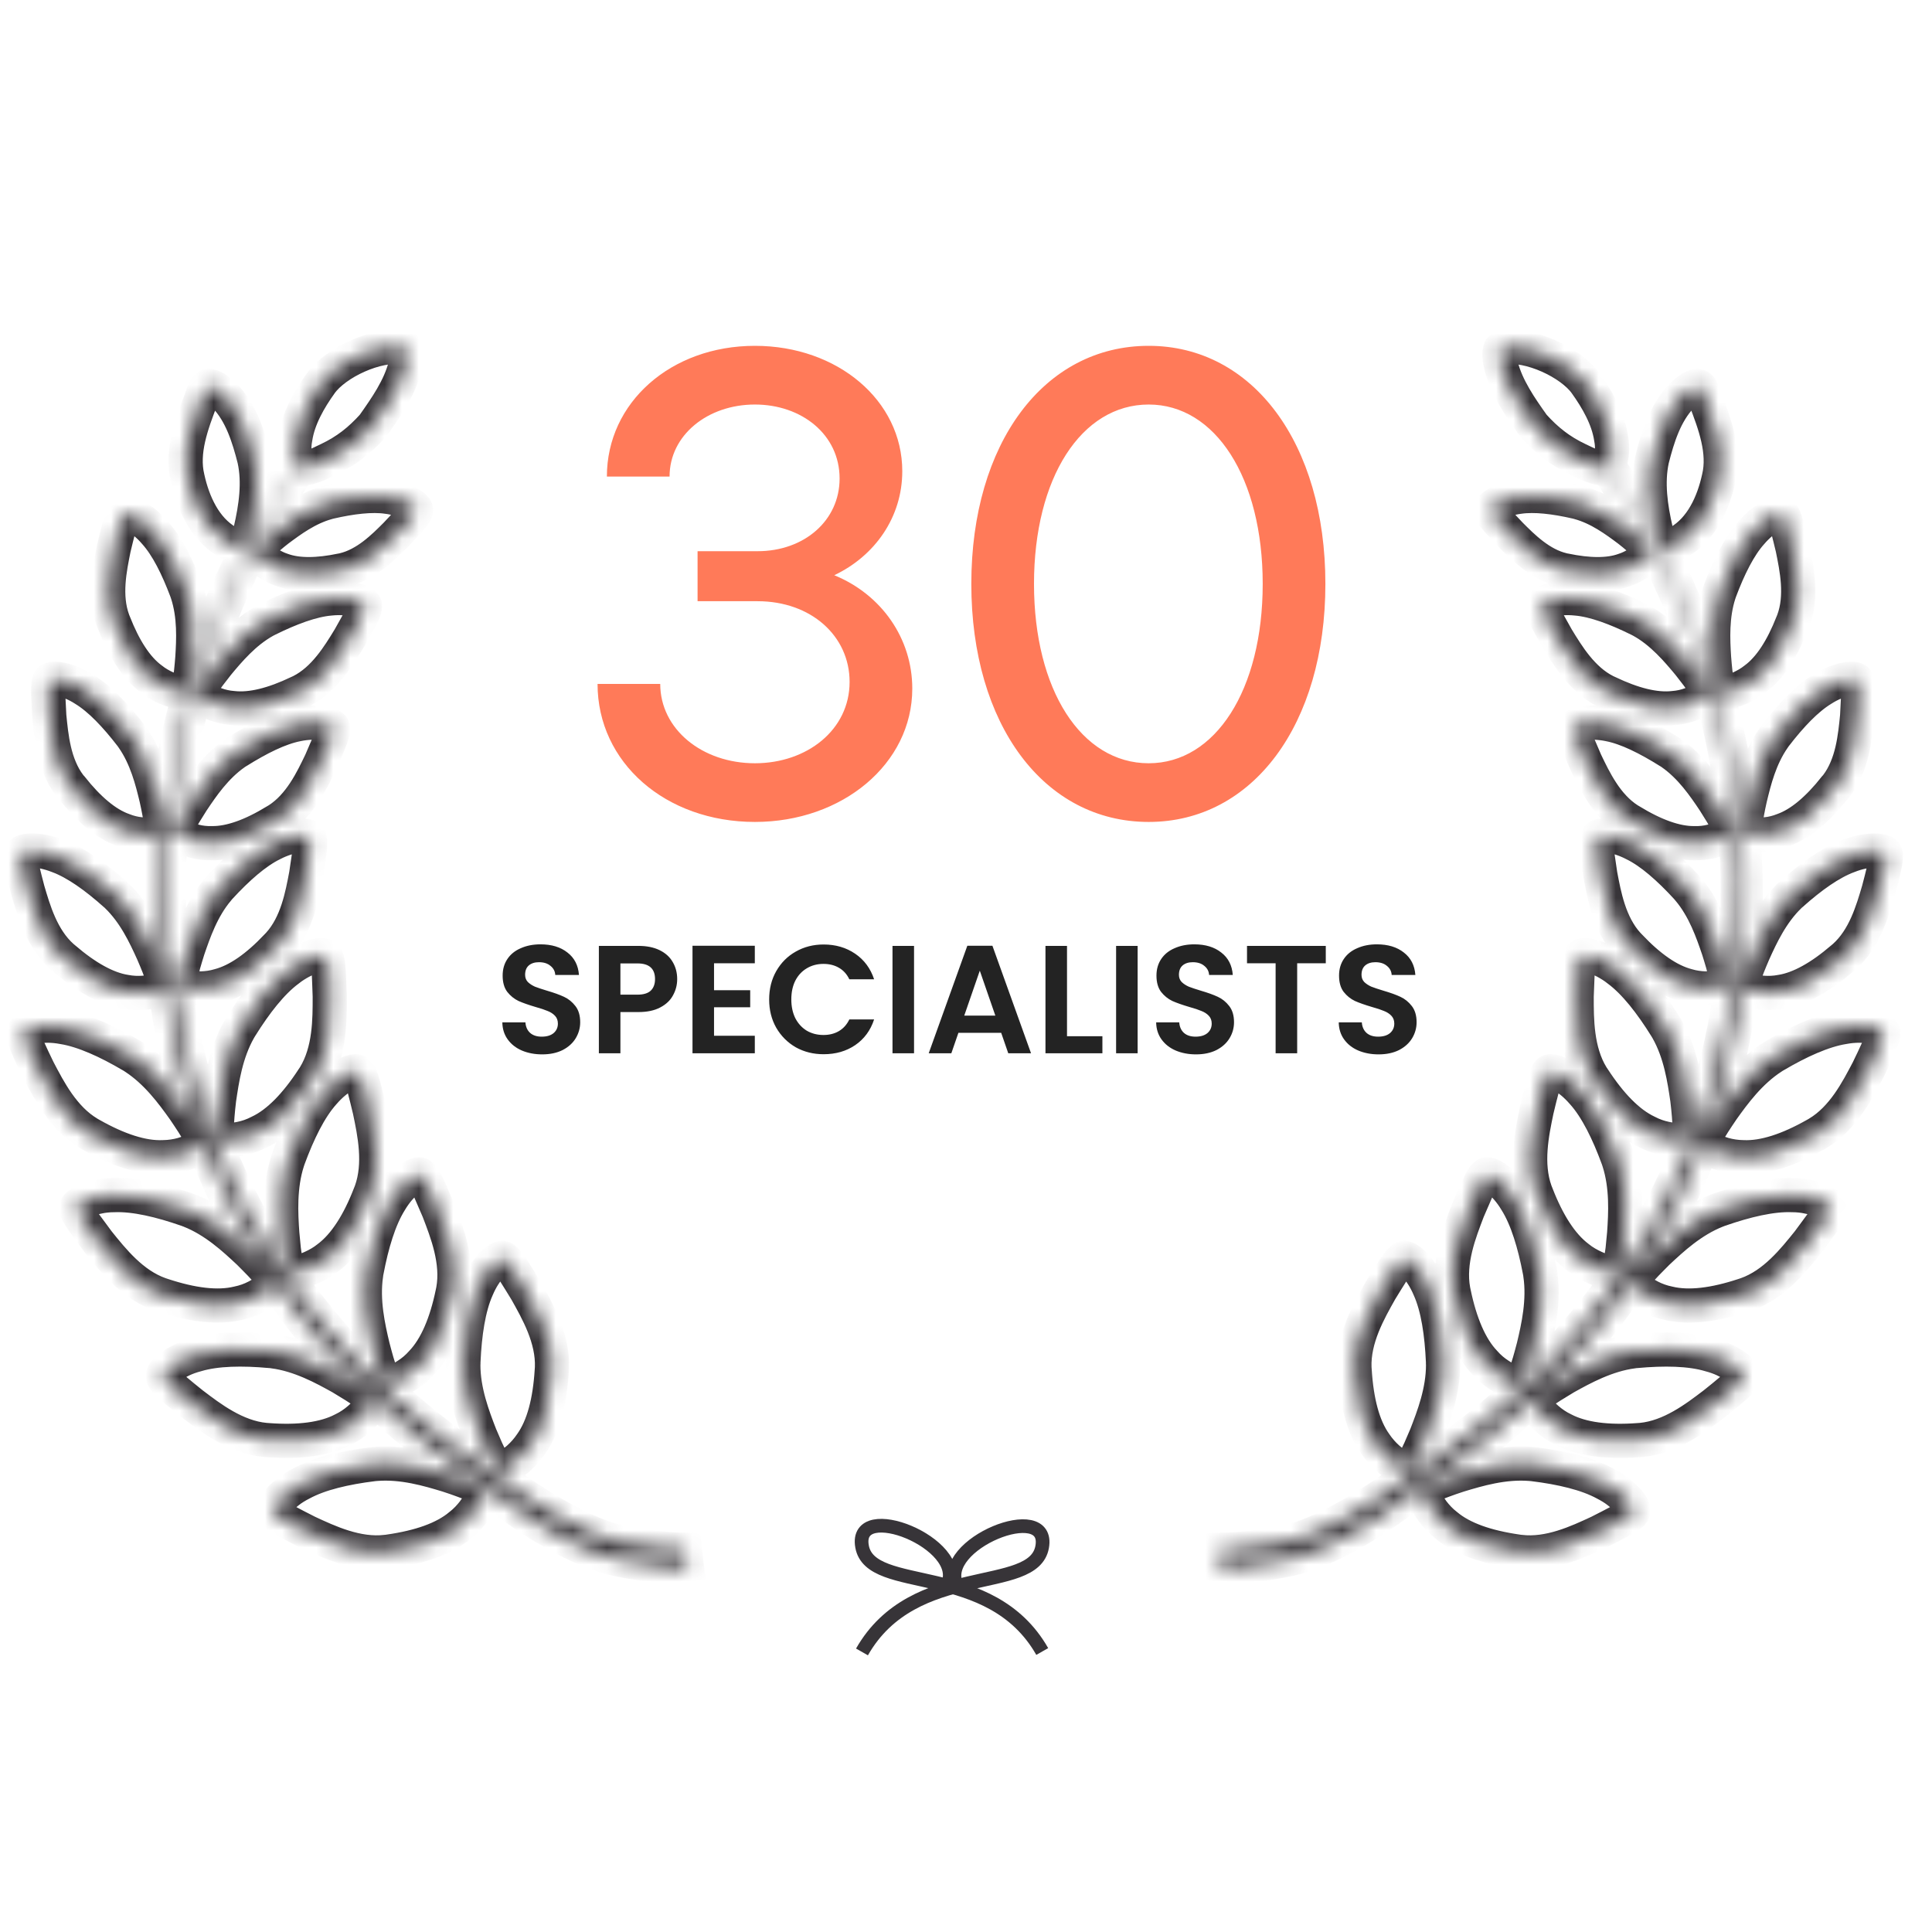
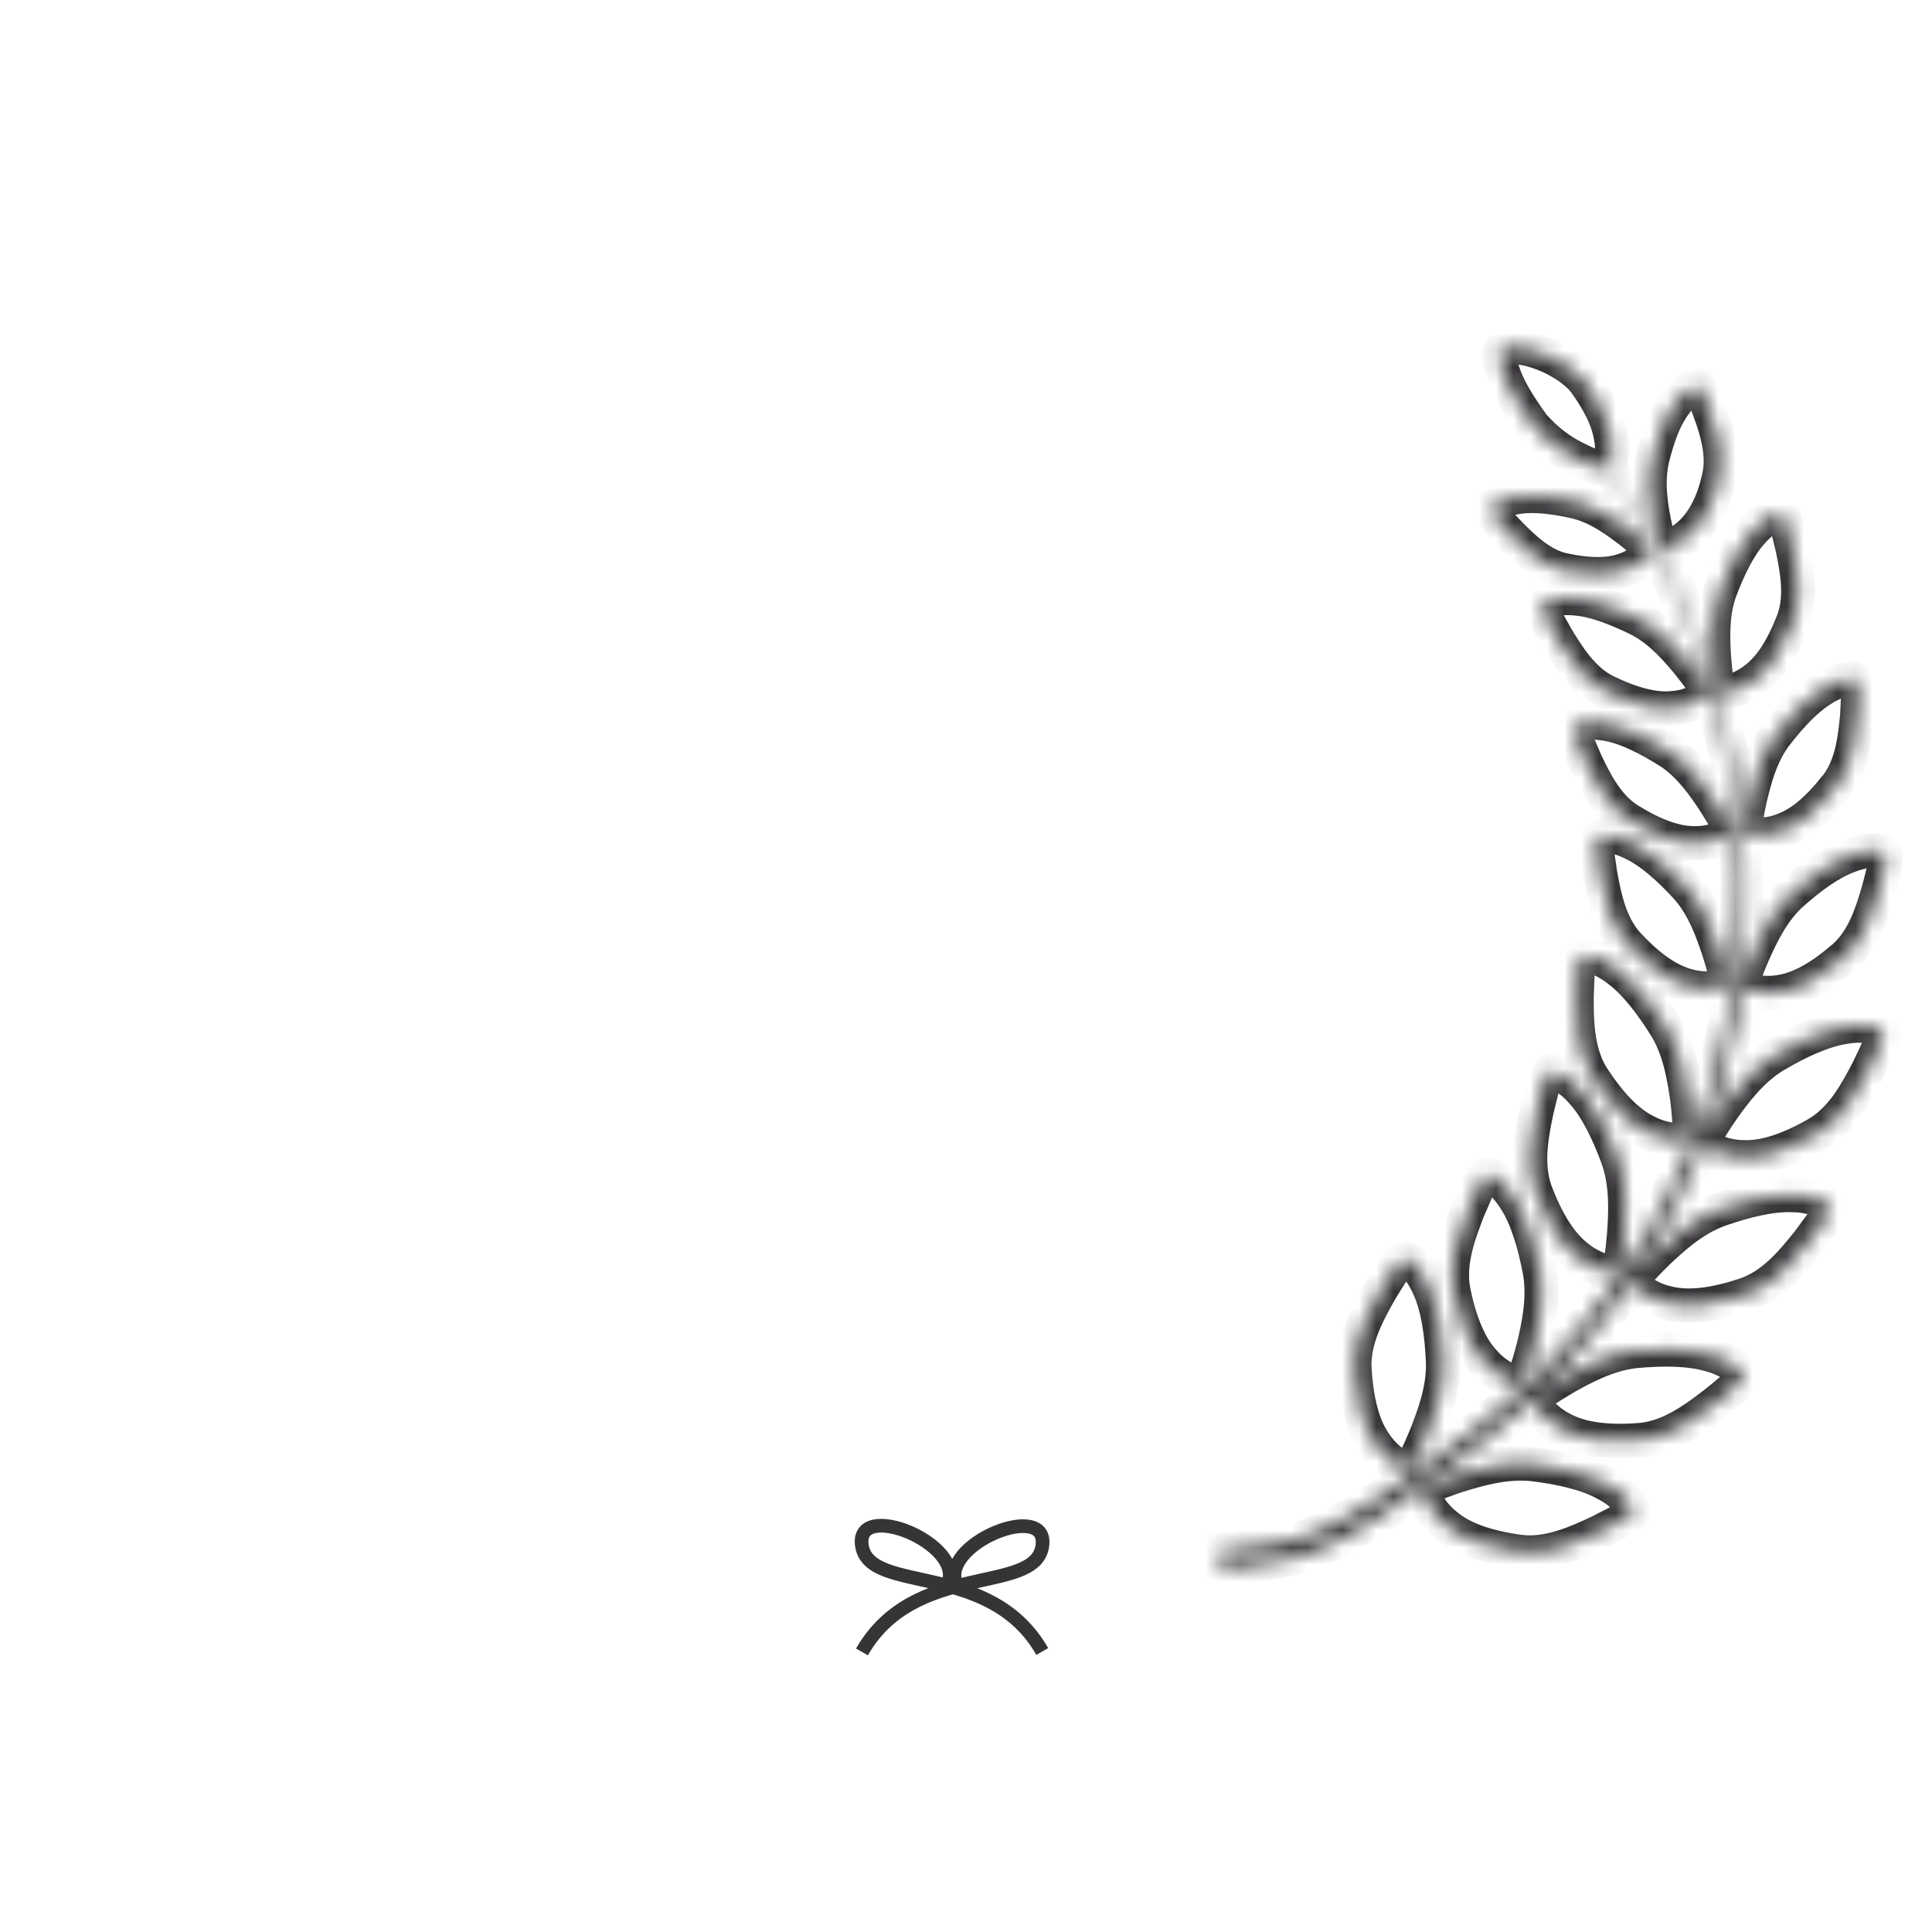
<svg xmlns="http://www.w3.org/2000/svg" width="113" height="112" viewBox="0 0 113 112" fill="none">
  <mask id="path-1-inside-1_1924_6091" fill="white">
    <path d="M82.269 86.43C82.272 86.378 82.268 86.318 82.264 86.244C82.261 86.154 82.267 86.043 82.265 85.924C82.221 85.922 82.155 85.911 82.075 85.878C81.857 85.792 81.518 85.597 81.17 85.29C80.915 85.062 80.655 84.774 80.427 84.436C79.714 83.434 79.344 81.96 79.233 80.18C79.229 80.12 79.225 80.06 79.22 80.001C79.151 78.274 80.078 76.665 80.73 75.502C80.988 75.085 81.207 74.717 81.4 74.422C81.657 74.027 81.849 73.754 81.996 73.635C82.049 73.593 82.103 73.566 82.139 73.576C82.347 73.571 82.796 73.943 83.194 74.572C83.345 74.802 83.487 75.077 83.613 75.373C84.106 76.482 84.326 78.008 84.399 79.638C84.396 79.697 84.4 79.757 84.404 79.824C84.407 81.384 83.844 82.848 83.418 83.948C83.283 84.268 83.157 84.551 83.048 84.805C82.798 85.35 82.594 85.718 82.409 85.865C82.408 85.887 82.407 85.909 82.413 85.932C82.422 86.044 82.432 86.148 82.442 86.245C82.44 86.275 82.447 86.297 82.452 86.327C83.495 85.66 84.579 84.897 85.704 84.041C86.761 83.233 87.844 82.329 88.918 81.337C88.912 81.299 88.907 81.254 88.895 81.202C88.877 81.112 88.868 81 88.851 80.888C88.807 80.893 88.74 80.889 88.659 80.878C88.432 80.829 88.069 80.677 87.681 80.42C87.394 80.235 87.095 79.99 86.829 79.686C85.984 78.797 85.402 77.394 85.038 75.645C85.026 75.585 85.014 75.533 85.002 75.473C84.688 73.771 85.375 72.053 85.853 70.8C86.047 70.349 86.215 69.957 86.357 69.637C86.549 69.209 86.705 68.905 86.831 68.77C86.878 68.72 86.924 68.686 86.961 68.687C87.17 68.653 87.659 68.953 88.15 69.52C88.332 69.729 88.512 69.976 88.676 70.252C89.321 71.279 89.758 72.757 90.063 74.362C90.075 74.422 90.087 74.482 90.091 74.541C90.317 76.082 89.973 77.617 89.7 78.762C89.609 79.099 89.534 79.4 89.454 79.663C89.285 80.234 89.138 80.635 88.974 80.805C88.973 80.827 88.987 80.85 88.986 80.865C89.01 80.977 89.035 81.075 89.06 81.165C89.059 81.173 89.059 81.18 89.059 81.188C89.564 80.716 90.072 80.214 90.58 79.698C91.988 78.239 93.353 76.6 94.623 74.807C94.617 74.777 94.603 74.754 94.59 74.716C94.558 74.633 94.534 74.52 94.495 74.407C94.457 74.42 94.39 74.424 94.301 74.42C94.065 74.408 93.683 74.322 93.263 74.129C92.951 73.988 92.612 73.8 92.299 73.546C91.32 72.806 90.511 71.518 89.868 69.852C89.848 69.799 89.822 69.738 89.802 69.685C89.217 68.059 89.605 66.251 89.879 64.936C89.992 64.459 90.094 64.041 90.186 63.704C90.305 63.249 90.41 62.928 90.514 62.77C90.555 62.712 90.593 62.677 90.631 62.664C90.827 62.6 91.365 62.813 91.941 63.295C92.155 63.469 92.374 63.688 92.584 63.929C93.391 64.831 94.063 66.216 94.63 67.753C94.65 67.813 94.669 67.866 94.688 67.926C95.162 69.406 95.076 70.976 94.994 72.152C94.962 72.492 94.932 72.803 94.903 73.084C94.828 73.674 94.748 74.093 94.619 74.287C94.626 74.31 94.64 74.325 94.646 74.348C94.686 74.439 94.718 74.53 94.759 74.606C94.903 74.405 95.039 74.197 95.175 73.996C95.874 72.939 96.538 71.829 97.152 70.672C97.759 69.514 98.317 68.317 98.816 67.08C98.833 67.044 98.85 67 98.867 66.956C98.853 66.933 98.84 66.91 98.826 66.888C98.778 66.811 98.731 66.712 98.67 66.605C98.632 66.625 98.572 66.644 98.482 66.662C98.25 66.695 97.857 66.69 97.403 66.593C97.065 66.524 96.7 66.401 96.339 66.212C95.231 65.689 94.182 64.589 93.205 63.091C93.17 63.045 93.135 62.991 93.108 62.945C92.204 61.474 92.216 59.618 92.216 58.281C92.234 57.792 92.248 57.362 92.266 57.014C92.29 56.54 92.329 56.207 92.397 56.033C92.422 55.967 92.454 55.924 92.492 55.904C92.675 55.802 93.241 55.904 93.898 56.249C94.144 56.381 94.403 56.542 94.652 56.741C95.624 57.465 96.564 58.679 97.428 60.066C97.462 60.12 97.489 60.173 97.524 60.227C98.293 61.581 98.519 63.137 98.69 64.304C98.732 64.647 98.761 64.953 98.784 65.229C98.836 65.819 98.836 66.249 98.751 66.468C98.765 66.483 98.779 66.506 98.785 66.522C98.841 66.599 98.889 66.675 98.938 66.737C99.866 64.356 100.578 61.852 101.018 59.297C101.091 58.877 101.157 58.45 101.216 58.03C101.188 57.999 101.124 57.929 101.048 57.836C100.991 57.773 100.929 57.688 100.859 57.611C100.828 57.639 100.774 57.666 100.699 57.692C100.495 57.763 100.136 57.819 99.714 57.813C99.396 57.804 99.042 57.757 98.684 57.65C97.587 57.364 96.449 56.549 95.316 55.348C95.28 55.309 95.238 55.27 95.203 55.231C94.128 54.048 93.828 52.362 93.599 51.155C93.533 50.706 93.471 50.317 93.428 49.995C93.368 49.562 93.347 49.256 93.385 49.087C93.396 49.021 93.42 48.977 93.451 48.957C93.598 48.83 94.132 48.828 94.789 49.032C95.03 49.111 95.291 49.213 95.559 49.353C96.565 49.842 97.622 50.786 98.648 51.9C98.683 51.939 98.725 51.985 98.76 52.032C99.691 53.133 100.156 54.501 100.511 55.536C100.607 55.838 100.689 56.117 100.759 56.358C100.903 56.885 100.979 57.275 100.939 57.489C100.953 57.504 100.967 57.52 100.982 57.528C101.059 57.606 101.123 57.669 101.186 57.731C101.214 57.762 101.243 57.786 101.271 57.81C101.56 55.619 101.671 53.411 101.632 51.241C101.618 50.498 101.581 49.761 101.529 49.023C101.486 48.998 101.429 48.951 101.343 48.902C101.271 48.861 101.192 48.798 101.114 48.734C101.09 48.77 101.051 48.806 100.99 48.847C100.82 48.965 100.502 49.112 100.096 49.21C99.803 49.285 99.46 49.327 99.097 49.316C98.007 49.328 96.74 48.855 95.381 48.022C95.338 47.997 95.288 47.965 95.245 47.941C93.952 47.111 93.248 45.62 92.732 44.546C92.559 44.144 92.406 43.795 92.287 43.507C92.129 43.12 92.025 42.832 92.018 42.669C92.014 42.602 92.024 42.557 92.047 42.529C92.151 42.378 92.648 42.24 93.314 42.266C93.558 42.279 93.831 42.307 94.11 42.366C95.167 42.568 96.389 43.186 97.625 43.962C97.668 43.993 97.718 44.026 97.762 44.05C98.9 44.843 99.68 45.996 100.266 46.872C100.431 47.133 100.575 47.37 100.705 47.578C100.971 48.029 101.14 48.372 101.158 48.588C101.173 48.596 101.195 48.605 101.209 48.613C101.295 48.662 101.375 48.71 101.454 48.752C101.483 48.768 101.512 48.784 101.541 48.793C101.404 46.959 101.146 45.157 100.789 43.423C100.604 42.53 100.396 41.658 100.164 40.807C100.136 40.791 100.106 40.782 100.078 40.766C100.005 40.732 99.919 40.676 99.832 40.627C99.816 40.663 99.776 40.706 99.715 40.755C99.552 40.888 99.254 41.066 98.869 41.202C98.582 41.307 98.245 41.386 97.887 41.413C96.799 41.536 95.496 41.196 94.055 40.506C94.004 40.482 93.961 40.465 93.91 40.44C92.536 39.747 91.688 38.337 91.065 37.318C90.847 36.936 90.663 36.607 90.514 36.332C90.31 35.958 90.183 35.692 90.162 35.527C90.15 35.467 90.152 35.416 90.169 35.387C90.259 35.22 90.735 35.036 91.397 34.988C91.643 34.971 91.917 34.977 92.197 35.006C93.268 35.097 94.555 35.586 95.858 36.231C95.908 36.256 95.951 36.28 96.002 36.305C97.214 36.975 98.109 38.045 98.78 38.851C98.968 39.091 99.142 39.315 99.288 39.508C99.601 39.932 99.807 40.255 99.841 40.464C99.855 40.465 99.877 40.481 99.891 40.489C99.971 40.523 100.036 40.556 100.109 40.582C99.701 39.113 99.231 37.701 98.706 36.36C98.161 34.958 97.56 33.636 96.941 32.401C96.904 32.4 96.831 32.374 96.728 32.346C96.662 32.328 96.575 32.301 96.487 32.275C96.485 32.312 96.454 32.355 96.414 32.405C96.303 32.555 96.084 32.767 95.785 32.959C95.563 33.104 95.289 33.246 94.987 33.343C94.089 33.669 92.903 33.646 91.539 33.362C91.494 33.359 91.451 33.342 91.399 33.332C90.088 33.021 89.072 31.997 88.331 31.254C88.071 30.974 87.838 30.732 87.656 30.529C87.41 30.257 87.242 30.048 87.189 29.919C87.17 29.866 87.157 29.828 87.173 29.8C87.219 29.639 87.587 29.382 88.145 29.21C88.348 29.146 88.581 29.091 88.835 29.059C89.768 28.921 90.962 29.07 92.208 29.355C92.252 29.365 92.303 29.383 92.347 29.392C93.517 29.711 94.504 30.444 95.24 30.994C95.454 31.16 95.639 31.311 95.802 31.453C96.158 31.753 96.398 31.98 96.471 32.155C96.486 32.156 96.501 32.157 96.523 32.158C96.63 32.181 96.749 32.18 96.854 32.211C96.537 31.587 96.212 30.976 95.878 30.395C95.258 29.294 94.62 28.282 94 27.344C93.536 27.528 92.742 27.076 92.311 26.88C91.254 26.382 90.458 25.751 89.683 24.891C88.931 23.831 88.121 22.675 87.798 21.395C87.661 20.868 87.674 20.468 87.79 20.362C87.814 20.341 87.851 20.328 87.911 20.316C89.468 20.085 91.869 21.201 92.737 22.409C93.409 23.344 94.05 24.457 94.228 25.611C94.338 26.17 94.3 26.743 94.093 27.275C94.735 28.206 95.381 29.226 96.022 30.328C96.377 30.94 96.73 31.589 97.082 32.253C97.086 32.163 97.135 32.023 97.179 31.946C97.06 31.806 96.957 31.482 96.854 31.031C96.542 29.682 96.328 28.235 96.627 26.868C96.957 25.567 97.391 24.169 98.34 23.174C98.747 22.757 99.143 22.547 99.305 22.577C99.523 22.588 99.684 23.207 99.74 23.349C100.29 24.789 100.906 26.414 100.531 27.963C100.217 29.398 99.531 30.937 98.207 31.701C97.985 31.826 97.558 32.095 97.279 32.01C97.248 32.155 97.219 32.3 97.183 32.443C97.797 33.64 98.385 34.918 98.933 36.267C99.5 37.669 100.011 39.151 100.444 40.695C100.444 40.695 100.445 40.688 100.445 40.68C100.486 40.608 100.513 40.52 100.554 40.426C100.555 40.411 100.571 40.39 100.579 40.375C100.462 40.199 100.392 39.824 100.329 39.301C100.305 39.054 100.274 38.778 100.253 38.472C100.187 37.422 100.116 36.03 100.546 34.707C100.564 34.656 100.581 34.605 100.599 34.554C101.112 33.191 101.716 31.959 102.438 31.157C102.627 30.936 102.822 30.745 103.008 30.591C103.526 30.172 104.003 29.98 104.178 30.041C104.215 30.043 104.25 30.082 104.284 30.136C104.374 30.274 104.463 30.561 104.576 30.967C104.657 31.268 104.742 31.637 104.847 32.065C105.084 33.236 105.425 34.849 104.893 36.293C104.875 36.344 104.851 36.395 104.834 36.439C104.255 37.917 103.529 39.069 102.652 39.715C102.373 39.938 102.068 40.109 101.787 40.236C101.408 40.402 101.071 40.474 100.863 40.486C100.788 40.49 100.73 40.479 100.693 40.477C100.665 40.58 100.638 40.675 100.612 40.748C100.577 40.858 100.543 40.938 100.534 40.974C100.747 41.75 100.945 42.532 101.119 43.336C101.505 45.1 101.783 46.934 101.941 48.798C101.981 48.748 102.028 48.699 102.075 48.642C102.083 48.627 102.099 48.613 102.114 48.599C102.05 48.395 102.092 48.019 102.192 47.497C102.234 47.254 102.292 46.982 102.359 46.681C102.604 45.661 102.939 44.304 103.738 43.163C103.77 43.12 103.802 43.078 103.834 43.027C104.722 41.876 105.655 40.876 106.581 40.314C106.826 40.156 107.062 40.034 107.289 39.941C107.902 39.69 108.416 39.649 108.566 39.753C108.595 39.77 108.623 39.808 108.642 39.876C108.686 40.034 108.693 40.332 108.679 40.754C108.663 41.065 108.644 41.443 108.622 41.88C108.503 43.062 108.361 44.711 107.432 45.934C107.4 45.977 107.368 46.02 107.329 46.055C106.339 47.305 105.316 48.189 104.289 48.553C103.956 48.685 103.619 48.764 103.313 48.793C102.903 48.84 102.556 48.815 102.35 48.767C102.277 48.748 102.219 48.723 102.191 48.7C102.134 48.786 102.078 48.872 102.03 48.937C102.007 48.965 101.991 48.994 101.967 49.023C102.027 49.739 102.065 50.453 102.088 51.175C102.149 53.339 102.068 55.533 101.81 57.718C101.841 57.697 101.864 57.669 101.895 57.648C101.91 57.634 101.926 57.62 101.941 57.613C101.915 57.397 102.031 57.016 102.234 56.507C102.328 56.266 102.438 56.005 102.563 55.714C103.014 54.719 103.622 53.406 104.658 52.404C104.697 52.361 104.736 52.326 104.783 52.291C105.908 51.286 107.063 50.453 108.113 50.068C108.393 49.956 108.663 49.88 108.911 49.826C109.585 49.689 110.116 49.746 110.25 49.886C110.278 49.91 110.298 49.955 110.302 50.022C110.316 50.194 110.264 50.496 110.168 50.922C110.093 51.237 109.999 51.619 109.881 52.058C109.532 53.244 109.063 54.891 107.875 55.952C107.836 55.987 107.79 56.022 107.751 56.057C106.503 57.131 105.281 57.834 104.168 58.008C103.801 58.078 103.444 58.09 103.127 58.067C102.698 58.038 102.355 57.939 102.159 57.847C102.087 57.814 102.036 57.782 102.008 57.75C101.93 57.828 101.867 57.899 101.805 57.956C101.745 58.42 101.685 58.878 101.609 59.342C101.198 61.905 100.522 64.433 99.622 66.831C99.638 66.825 99.66 66.811 99.676 66.804C99.695 66.567 99.899 66.192 100.221 65.688C100.366 65.458 100.543 65.199 100.735 64.912C101.421 63.951 102.345 62.684 103.656 61.836C103.71 61.802 103.756 61.767 103.809 61.74C105.215 60.912 106.619 60.27 107.808 60.078C108.122 60.019 108.428 59.99 108.702 59.989C109.451 59.983 109.998 60.159 110.116 60.335C110.144 60.367 110.148 60.419 110.145 60.493C110.128 60.678 110.001 60.99 109.809 61.419C109.667 61.739 109.484 62.123 109.269 62.565C108.646 63.752 107.806 65.402 106.323 66.285C106.27 66.312 106.216 66.347 106.17 66.374C104.613 67.254 103.18 67.738 101.952 67.684C101.544 67.678 101.162 67.614 100.833 67.523C100.387 67.397 100.04 67.224 99.847 67.088C99.775 67.039 99.733 66.993 99.705 66.954C99.644 66.996 99.59 67.037 99.536 67.072C99.511 67.13 99.493 67.189 99.468 67.247C98.974 68.506 98.416 69.733 97.814 70.921C97.199 72.1 96.541 73.233 95.841 74.319C95.705 74.528 95.56 74.743 95.424 74.944C95.439 74.945 95.454 74.931 95.477 74.932C95.499 74.933 95.514 74.919 95.537 74.913C95.608 74.686 95.877 74.35 96.284 73.925C96.472 73.727 96.698 73.508 96.94 73.26C97.804 72.45 98.948 71.386 100.4 70.814C100.453 70.794 100.514 70.767 100.574 70.748C102.114 70.21 103.615 69.855 104.821 69.9C105.147 69.902 105.449 69.932 105.721 69.99C106.455 70.132 106.96 70.409 107.039 70.607C107.06 70.645 107.057 70.697 107.031 70.762C106.978 70.938 106.793 71.225 106.522 71.605C106.315 71.892 106.06 72.236 105.766 72.629C104.927 73.671 103.779 75.128 102.156 75.7C102.103 75.719 102.042 75.738 101.982 75.758C100.286 76.318 98.785 76.517 97.591 76.227C97.195 76.147 96.831 76.01 96.528 75.854C96.115 75.647 95.801 75.409 95.647 75.23C95.591 75.168 95.549 75.114 95.537 75.069C95.445 75.109 95.355 75.148 95.279 75.174C94.023 76.997 92.663 78.666 91.254 80.155C90.698 80.743 90.135 81.301 89.567 81.837C89.619 81.84 89.671 81.835 89.723 81.83C89.746 81.831 89.768 81.832 89.79 81.834C89.912 81.624 90.251 81.374 90.756 81.058C90.986 80.914 91.253 80.749 91.552 80.571C92.581 79.999 93.954 79.244 95.499 79.04C95.559 79.028 95.619 79.023 95.686 79.019C97.309 78.871 98.851 78.889 100.012 79.238C100.327 79.32 100.611 79.424 100.857 79.54C101.531 79.856 101.956 80.249 101.982 80.459C101.988 80.496 101.978 80.547 101.937 80.612C101.84 80.771 101.599 81.004 101.235 81.312C100.971 81.536 100.639 81.809 100.252 82.116C99.189 82.924 97.723 84.053 96.002 84.219C95.942 84.223 95.882 84.228 95.823 84.232C94.044 84.365 92.533 84.185 91.45 83.618C91.08 83.443 90.765 83.219 90.51 82.999C90.161 82.699 89.918 82.389 89.802 82.183C89.761 82.107 89.742 82.046 89.737 82.002C89.625 82.018 89.512 82.042 89.423 82.045C89.401 82.044 89.379 82.043 89.356 82.049C88.337 83 87.314 83.87 86.319 84.651C85.145 85.565 84.007 86.376 82.926 87.087C82.933 87.087 82.941 87.087 82.948 87.088C83.036 87.107 83.139 87.12 83.257 87.14C83.279 87.141 83.301 87.143 83.323 87.144C83.488 86.966 83.875 86.793 84.434 86.591C84.691 86.492 84.985 86.396 85.317 86.286C86.446 85.942 87.951 85.498 89.502 85.621C89.561 85.624 89.628 85.628 89.687 85.638C91.308 85.839 92.803 86.181 93.871 86.763C94.16 86.911 94.419 87.072 94.633 87.239C95.226 87.692 95.558 88.162 95.54 88.369C95.538 88.406 95.513 88.457 95.466 88.507C95.341 88.641 95.051 88.812 94.632 89.036C94.327 89.199 93.946 89.395 93.505 89.618C92.29 90.18 90.619 90.972 88.909 90.767C88.85 90.764 88.791 90.754 88.732 90.744C86.966 90.491 85.529 90.003 84.591 89.213C84.269 88.966 84.01 88.678 83.801 88.408C83.523 88.037 83.348 87.687 83.285 87.461C83.26 87.378 83.255 87.311 83.258 87.267C83.139 87.261 83.028 87.255 82.94 87.251C82.829 87.245 82.748 87.234 82.696 87.224C80.57 88.91 77.674 90.716 75.415 91.193C73.156 91.669 71.318 91.731 71.318 91.731L71.442 90.645C71.442 90.645 73.413 90.616 75.294 90.198C77.176 89.781 80.133 88.091 82.269 86.43Z" />
  </mask>
  <path d="M82.269 86.43C82.272 86.378 82.268 86.318 82.264 86.244C82.261 86.154 82.267 86.043 82.265 85.924C82.221 85.922 82.155 85.911 82.075 85.878C81.857 85.792 81.518 85.597 81.17 85.29C80.915 85.062 80.655 84.774 80.427 84.436C79.714 83.434 79.344 81.96 79.233 80.18C79.229 80.12 79.225 80.06 79.22 80.001C79.151 78.274 80.078 76.665 80.73 75.502C80.988 75.085 81.207 74.717 81.4 74.422C81.657 74.027 81.849 73.754 81.996 73.635C82.049 73.593 82.103 73.566 82.139 73.576C82.347 73.571 82.796 73.943 83.194 74.572C83.345 74.802 83.487 75.077 83.613 75.373C84.106 76.482 84.326 78.008 84.399 79.638C84.396 79.697 84.4 79.757 84.404 79.824C84.407 81.384 83.844 82.848 83.418 83.948C83.283 84.268 83.157 84.551 83.048 84.805C82.798 85.35 82.594 85.718 82.409 85.865C82.408 85.887 82.407 85.909 82.413 85.932C82.422 86.044 82.432 86.148 82.442 86.245C82.44 86.275 82.447 86.297 82.452 86.327C83.495 85.66 84.579 84.897 85.704 84.041C86.761 83.233 87.844 82.329 88.918 81.337C88.912 81.299 88.907 81.254 88.895 81.202C88.877 81.112 88.868 81 88.851 80.888C88.807 80.893 88.74 80.889 88.659 80.878C88.432 80.829 88.069 80.677 87.681 80.42C87.394 80.235 87.095 79.99 86.829 79.686C85.984 78.797 85.402 77.394 85.038 75.645C85.026 75.585 85.014 75.533 85.002 75.473C84.688 73.771 85.375 72.053 85.853 70.8C86.047 70.349 86.215 69.957 86.357 69.637C86.549 69.209 86.705 68.905 86.831 68.77C86.878 68.72 86.924 68.686 86.961 68.687C87.17 68.653 87.659 68.953 88.15 69.52C88.332 69.729 88.512 69.976 88.676 70.252C89.321 71.279 89.758 72.757 90.063 74.362C90.075 74.422 90.087 74.482 90.091 74.541C90.317 76.082 89.973 77.617 89.7 78.762C89.609 79.099 89.534 79.4 89.454 79.663C89.285 80.234 89.138 80.635 88.974 80.805C88.973 80.827 88.987 80.85 88.986 80.865C89.01 80.977 89.035 81.075 89.06 81.165C89.059 81.173 89.059 81.18 89.059 81.188C89.564 80.716 90.072 80.214 90.58 79.698C91.988 78.239 93.353 76.6 94.623 74.807C94.617 74.777 94.603 74.754 94.59 74.716C94.558 74.633 94.534 74.52 94.495 74.407C94.457 74.42 94.39 74.424 94.301 74.42C94.065 74.408 93.683 74.322 93.263 74.129C92.951 73.988 92.612 73.8 92.299 73.546C91.32 72.806 90.511 71.518 89.868 69.852C89.848 69.799 89.822 69.738 89.802 69.685C89.217 68.059 89.605 66.251 89.879 64.936C89.992 64.459 90.094 64.041 90.186 63.704C90.305 63.249 90.41 62.928 90.514 62.77C90.555 62.712 90.593 62.677 90.631 62.664C90.827 62.6 91.365 62.813 91.941 63.295C92.155 63.469 92.374 63.688 92.584 63.929C93.391 64.831 94.063 66.216 94.63 67.753C94.65 67.813 94.669 67.866 94.688 67.926C95.162 69.406 95.076 70.976 94.994 72.152C94.962 72.492 94.932 72.803 94.903 73.084C94.828 73.674 94.748 74.093 94.619 74.287C94.626 74.31 94.64 74.325 94.646 74.348C94.686 74.439 94.718 74.53 94.759 74.606C94.903 74.405 95.039 74.197 95.175 73.996C95.874 72.939 96.538 71.829 97.152 70.672C97.759 69.514 98.317 68.317 98.816 67.08C98.833 67.044 98.85 67 98.867 66.956C98.853 66.933 98.84 66.91 98.826 66.888C98.778 66.811 98.731 66.712 98.67 66.605C98.632 66.625 98.572 66.644 98.482 66.662C98.25 66.695 97.857 66.69 97.403 66.593C97.065 66.524 96.7 66.401 96.339 66.212C95.231 65.689 94.182 64.589 93.205 63.091C93.17 63.045 93.135 62.991 93.108 62.945C92.204 61.474 92.216 59.618 92.216 58.281C92.234 57.792 92.248 57.362 92.266 57.014C92.29 56.54 92.329 56.207 92.397 56.033C92.422 55.967 92.454 55.924 92.492 55.904C92.675 55.802 93.241 55.904 93.898 56.249C94.144 56.381 94.403 56.542 94.652 56.741C95.624 57.465 96.564 58.679 97.428 60.066C97.462 60.12 97.489 60.173 97.524 60.227C98.293 61.581 98.519 63.137 98.69 64.304C98.732 64.647 98.761 64.953 98.784 65.229C98.836 65.819 98.836 66.249 98.751 66.468C98.765 66.483 98.779 66.506 98.785 66.522C98.841 66.599 98.889 66.675 98.938 66.737C99.866 64.356 100.578 61.852 101.018 59.297C101.091 58.877 101.157 58.45 101.216 58.03C101.188 57.999 101.124 57.929 101.048 57.836C100.991 57.773 100.929 57.688 100.859 57.611C100.828 57.639 100.774 57.666 100.699 57.692C100.495 57.763 100.136 57.819 99.714 57.813C99.396 57.804 99.042 57.757 98.684 57.65C97.587 57.364 96.449 56.549 95.316 55.348C95.28 55.309 95.238 55.27 95.203 55.231C94.128 54.048 93.828 52.362 93.599 51.155C93.533 50.706 93.471 50.317 93.428 49.995C93.368 49.562 93.347 49.256 93.385 49.087C93.396 49.021 93.42 48.977 93.451 48.957C93.598 48.83 94.132 48.828 94.789 49.032C95.03 49.111 95.291 49.213 95.559 49.353C96.565 49.842 97.622 50.786 98.648 51.9C98.683 51.939 98.725 51.985 98.76 52.032C99.691 53.133 100.156 54.501 100.511 55.536C100.607 55.838 100.689 56.117 100.759 56.358C100.903 56.885 100.979 57.275 100.939 57.489C100.953 57.504 100.967 57.52 100.982 57.528C101.059 57.606 101.123 57.669 101.186 57.731C101.214 57.762 101.243 57.786 101.271 57.81C101.56 55.619 101.671 53.411 101.632 51.241C101.618 50.498 101.581 49.761 101.529 49.023C101.486 48.998 101.429 48.951 101.343 48.902C101.271 48.861 101.192 48.798 101.114 48.734C101.09 48.77 101.051 48.806 100.99 48.847C100.82 48.965 100.502 49.112 100.096 49.21C99.803 49.285 99.46 49.327 99.097 49.316C98.007 49.328 96.74 48.855 95.381 48.022C95.338 47.997 95.288 47.965 95.245 47.941C93.952 47.111 93.248 45.62 92.732 44.546C92.559 44.144 92.406 43.795 92.287 43.507C92.129 43.12 92.025 42.832 92.018 42.669C92.014 42.602 92.024 42.557 92.047 42.529C92.151 42.378 92.648 42.24 93.314 42.266C93.558 42.279 93.831 42.307 94.11 42.366C95.167 42.568 96.389 43.186 97.625 43.962C97.668 43.993 97.718 44.026 97.762 44.05C98.9 44.843 99.68 45.996 100.266 46.872C100.431 47.133 100.575 47.37 100.705 47.578C100.971 48.029 101.14 48.372 101.158 48.588C101.173 48.596 101.195 48.605 101.209 48.613C101.295 48.662 101.375 48.71 101.454 48.752C101.483 48.768 101.512 48.784 101.541 48.793C101.404 46.959 101.146 45.157 100.789 43.423C100.604 42.53 100.396 41.658 100.164 40.807C100.136 40.791 100.106 40.782 100.078 40.766C100.005 40.732 99.919 40.676 99.832 40.627C99.816 40.663 99.776 40.706 99.715 40.755C99.552 40.888 99.254 41.066 98.869 41.202C98.582 41.307 98.245 41.386 97.887 41.413C96.799 41.536 95.496 41.196 94.055 40.506C94.004 40.482 93.961 40.465 93.91 40.44C92.536 39.747 91.688 38.337 91.065 37.318C90.847 36.936 90.663 36.607 90.514 36.332C90.31 35.958 90.183 35.692 90.162 35.527C90.15 35.467 90.152 35.416 90.169 35.387C90.259 35.22 90.735 35.036 91.397 34.988C91.643 34.971 91.917 34.977 92.197 35.006C93.268 35.097 94.555 35.586 95.858 36.231C95.908 36.256 95.951 36.28 96.002 36.305C97.214 36.975 98.109 38.045 98.78 38.851C98.968 39.091 99.142 39.315 99.288 39.508C99.601 39.932 99.807 40.255 99.841 40.464C99.855 40.465 99.877 40.481 99.891 40.489C99.971 40.523 100.036 40.556 100.109 40.582C99.701 39.113 99.231 37.701 98.706 36.36C98.161 34.958 97.56 33.636 96.941 32.401C96.904 32.4 96.831 32.374 96.728 32.346C96.662 32.328 96.575 32.301 96.487 32.275C96.485 32.312 96.454 32.355 96.414 32.405C96.303 32.555 96.084 32.767 95.785 32.959C95.563 33.104 95.289 33.246 94.987 33.343C94.089 33.669 92.903 33.646 91.539 33.362C91.494 33.359 91.451 33.342 91.399 33.332C90.088 33.021 89.072 31.997 88.331 31.254C88.071 30.974 87.838 30.732 87.656 30.529C87.41 30.257 87.242 30.048 87.189 29.919C87.17 29.866 87.157 29.828 87.173 29.8C87.219 29.639 87.587 29.382 88.145 29.21C88.348 29.146 88.581 29.091 88.835 29.059C89.768 28.921 90.962 29.07 92.208 29.355C92.252 29.365 92.303 29.383 92.347 29.392C93.517 29.711 94.504 30.444 95.24 30.994C95.454 31.16 95.639 31.311 95.802 31.453C96.158 31.753 96.398 31.98 96.471 32.155C96.486 32.156 96.501 32.157 96.523 32.158C96.63 32.181 96.749 32.18 96.854 32.211C96.537 31.587 96.212 30.976 95.878 30.395C95.258 29.294 94.62 28.282 94 27.344C93.536 27.528 92.742 27.076 92.311 26.88C91.254 26.382 90.458 25.751 89.683 24.891C88.931 23.831 88.121 22.675 87.798 21.395C87.661 20.868 87.674 20.468 87.79 20.362C87.814 20.341 87.851 20.328 87.911 20.316C89.468 20.085 91.869 21.201 92.737 22.409C93.409 23.344 94.05 24.457 94.228 25.611C94.338 26.17 94.3 26.743 94.093 27.275C94.735 28.206 95.381 29.226 96.022 30.328C96.377 30.94 96.73 31.589 97.082 32.253C97.086 32.163 97.135 32.023 97.179 31.946C97.06 31.806 96.957 31.482 96.854 31.031C96.542 29.682 96.328 28.235 96.627 26.868C96.957 25.567 97.391 24.169 98.34 23.174C98.747 22.757 99.143 22.547 99.305 22.577C99.523 22.588 99.684 23.207 99.74 23.349C100.29 24.789 100.906 26.414 100.531 27.963C100.217 29.398 99.531 30.937 98.207 31.701C97.985 31.826 97.558 32.095 97.279 32.01C97.248 32.155 97.219 32.3 97.183 32.443C97.797 33.64 98.385 34.918 98.933 36.267C99.5 37.669 100.011 39.151 100.444 40.695C100.444 40.695 100.445 40.688 100.445 40.68C100.486 40.608 100.513 40.52 100.554 40.426C100.555 40.411 100.571 40.39 100.579 40.375C100.462 40.199 100.392 39.824 100.329 39.301C100.305 39.054 100.274 38.778 100.253 38.472C100.187 37.422 100.116 36.03 100.546 34.707C100.564 34.656 100.581 34.605 100.599 34.554C101.112 33.191 101.716 31.959 102.438 31.157C102.627 30.936 102.822 30.745 103.008 30.591C103.526 30.172 104.003 29.98 104.178 30.041C104.215 30.043 104.25 30.082 104.284 30.136C104.374 30.274 104.463 30.561 104.576 30.967C104.657 31.268 104.742 31.637 104.847 32.065C105.084 33.236 105.425 34.849 104.893 36.293C104.875 36.344 104.851 36.395 104.834 36.439C104.255 37.917 103.529 39.069 102.652 39.715C102.373 39.938 102.068 40.109 101.787 40.236C101.408 40.402 101.071 40.474 100.863 40.486C100.788 40.49 100.73 40.479 100.693 40.477C100.665 40.58 100.638 40.675 100.612 40.748C100.577 40.858 100.543 40.938 100.534 40.974C100.747 41.75 100.945 42.532 101.119 43.336C101.505 45.1 101.783 46.934 101.941 48.798C101.981 48.748 102.028 48.699 102.075 48.642C102.083 48.627 102.099 48.613 102.114 48.599C102.05 48.395 102.092 48.019 102.192 47.497C102.234 47.254 102.292 46.982 102.359 46.681C102.604 45.661 102.939 44.304 103.738 43.163C103.77 43.12 103.802 43.078 103.834 43.027C104.722 41.876 105.655 40.876 106.581 40.314C106.826 40.156 107.062 40.034 107.289 39.941C107.902 39.69 108.416 39.649 108.566 39.753C108.595 39.77 108.623 39.808 108.642 39.876C108.686 40.034 108.693 40.332 108.679 40.754C108.663 41.065 108.644 41.443 108.622 41.88C108.503 43.062 108.361 44.711 107.432 45.934C107.4 45.977 107.368 46.02 107.329 46.055C106.339 47.305 105.316 48.189 104.289 48.553C103.956 48.685 103.619 48.764 103.313 48.793C102.903 48.84 102.556 48.815 102.35 48.767C102.277 48.748 102.219 48.723 102.191 48.7C102.134 48.786 102.078 48.872 102.03 48.937C102.007 48.965 101.991 48.994 101.967 49.023C102.027 49.739 102.065 50.453 102.088 51.175C102.149 53.339 102.068 55.533 101.81 57.718C101.841 57.697 101.864 57.669 101.895 57.648C101.91 57.634 101.926 57.62 101.941 57.613C101.915 57.397 102.031 57.016 102.234 56.507C102.328 56.266 102.438 56.005 102.563 55.714C103.014 54.719 103.622 53.406 104.658 52.404C104.697 52.361 104.736 52.326 104.783 52.291C105.908 51.286 107.063 50.453 108.113 50.068C108.393 49.956 108.663 49.88 108.911 49.826C109.585 49.689 110.116 49.746 110.25 49.886C110.278 49.91 110.298 49.955 110.302 50.022C110.316 50.194 110.264 50.496 110.168 50.922C110.093 51.237 109.999 51.619 109.881 52.058C109.532 53.244 109.063 54.891 107.875 55.952C107.836 55.987 107.79 56.022 107.751 56.057C106.503 57.131 105.281 57.834 104.168 58.008C103.801 58.078 103.444 58.09 103.127 58.067C102.698 58.038 102.355 57.939 102.159 57.847C102.087 57.814 102.036 57.782 102.008 57.75C101.93 57.828 101.867 57.899 101.805 57.956C101.745 58.42 101.685 58.878 101.609 59.342C101.198 61.905 100.522 64.433 99.622 66.831C99.638 66.825 99.66 66.811 99.676 66.804C99.695 66.567 99.899 66.192 100.221 65.688C100.366 65.458 100.543 65.199 100.735 64.912C101.421 63.951 102.345 62.684 103.656 61.836C103.71 61.802 103.756 61.767 103.809 61.74C105.215 60.912 106.619 60.27 107.808 60.078C108.122 60.019 108.428 59.99 108.702 59.989C109.451 59.983 109.998 60.159 110.116 60.335C110.144 60.367 110.148 60.419 110.145 60.493C110.128 60.678 110.001 60.99 109.809 61.419C109.667 61.739 109.484 62.123 109.269 62.565C108.646 63.752 107.806 65.402 106.323 66.285C106.27 66.312 106.216 66.347 106.17 66.374C104.613 67.254 103.18 67.738 101.952 67.684C101.544 67.678 101.162 67.614 100.833 67.523C100.387 67.397 100.04 67.224 99.847 67.088C99.775 67.039 99.733 66.993 99.705 66.954C99.644 66.996 99.59 67.037 99.536 67.072C99.511 67.13 99.493 67.189 99.468 67.247C98.974 68.506 98.416 69.733 97.814 70.921C97.199 72.1 96.541 73.233 95.841 74.319C95.705 74.528 95.56 74.743 95.424 74.944C95.439 74.945 95.454 74.931 95.477 74.932C95.499 74.933 95.514 74.919 95.537 74.913C95.608 74.686 95.877 74.35 96.284 73.925C96.472 73.727 96.698 73.508 96.94 73.26C97.804 72.45 98.948 71.386 100.4 70.814C100.453 70.794 100.514 70.767 100.574 70.748C102.114 70.21 103.615 69.855 104.821 69.9C105.147 69.902 105.449 69.932 105.721 69.99C106.455 70.132 106.96 70.409 107.039 70.607C107.06 70.645 107.057 70.697 107.031 70.762C106.978 70.938 106.793 71.225 106.522 71.605C106.315 71.892 106.06 72.236 105.766 72.629C104.927 73.671 103.779 75.128 102.156 75.7C102.103 75.719 102.042 75.738 101.982 75.758C100.286 76.318 98.785 76.517 97.591 76.227C97.195 76.147 96.831 76.01 96.528 75.854C96.115 75.647 95.801 75.409 95.647 75.23C95.591 75.168 95.549 75.114 95.537 75.069C95.445 75.109 95.355 75.148 95.279 75.174C94.023 76.997 92.663 78.666 91.254 80.155C90.698 80.743 90.135 81.301 89.567 81.837C89.619 81.84 89.671 81.835 89.723 81.83C89.746 81.831 89.768 81.832 89.79 81.834C89.912 81.624 90.251 81.374 90.756 81.058C90.986 80.914 91.253 80.749 91.552 80.571C92.581 79.999 93.954 79.244 95.499 79.04C95.559 79.028 95.619 79.023 95.686 79.019C97.309 78.871 98.851 78.889 100.012 79.238C100.327 79.32 100.611 79.424 100.857 79.54C101.531 79.856 101.956 80.249 101.982 80.459C101.988 80.496 101.978 80.547 101.937 80.612C101.84 80.771 101.599 81.004 101.235 81.312C100.971 81.536 100.639 81.809 100.252 82.116C99.189 82.924 97.723 84.053 96.002 84.219C95.942 84.223 95.882 84.228 95.823 84.232C94.044 84.365 92.533 84.185 91.45 83.618C91.08 83.443 90.765 83.219 90.51 82.999C90.161 82.699 89.918 82.389 89.802 82.183C89.761 82.107 89.742 82.046 89.737 82.002C89.625 82.018 89.512 82.042 89.423 82.045C89.401 82.044 89.379 82.043 89.356 82.049C88.337 83 87.314 83.87 86.319 84.651C85.145 85.565 84.007 86.376 82.926 87.087C82.933 87.087 82.941 87.087 82.948 87.088C83.036 87.107 83.139 87.12 83.257 87.14C83.279 87.141 83.301 87.143 83.323 87.144C83.488 86.966 83.875 86.793 84.434 86.591C84.691 86.492 84.985 86.396 85.317 86.286C86.446 85.942 87.951 85.498 89.502 85.621C89.561 85.624 89.628 85.628 89.687 85.638C91.308 85.839 92.803 86.181 93.871 86.763C94.16 86.911 94.419 87.072 94.633 87.239C95.226 87.692 95.558 88.162 95.54 88.369C95.538 88.406 95.513 88.457 95.466 88.507C95.341 88.641 95.051 88.812 94.632 89.036C94.327 89.199 93.946 89.395 93.505 89.618C92.29 90.18 90.619 90.972 88.909 90.767C88.85 90.764 88.791 90.754 88.732 90.744C86.966 90.491 85.529 90.003 84.591 89.213C84.269 88.966 84.01 88.678 83.801 88.408C83.523 88.037 83.348 87.687 83.285 87.461C83.26 87.378 83.255 87.311 83.258 87.267C83.139 87.261 83.028 87.255 82.94 87.251C82.829 87.245 82.748 87.234 82.696 87.224C80.57 88.91 77.674 90.716 75.415 91.193C73.156 91.669 71.318 91.731 71.318 91.731L71.442 90.645C71.442 90.645 73.413 90.616 75.294 90.198C77.176 89.781 80.133 88.091 82.269 86.43Z" stroke="#373438" stroke-width="2" mask="url(#path-1-inside-1_1924_6091)" />
  <mask id="path-2-inside-2_1924_6091" fill="white">
-     <path d="M29.235 86.43C29.232 86.378 29.236 86.318 29.24 86.244C29.243 86.154 29.237 86.043 29.239 85.924C29.283 85.922 29.349 85.911 29.429 85.878C29.647 85.792 29.986 85.597 30.334 85.29C30.589 85.062 30.849 84.774 31.077 84.436C31.79 83.434 32.16 81.96 32.271 80.18C32.275 80.12 32.279 80.06 32.284 80.001C32.352 78.274 31.426 76.665 30.774 75.502C30.516 75.085 30.297 74.717 30.104 74.422C29.847 74.027 29.655 73.754 29.508 73.635C29.454 73.593 29.401 73.566 29.364 73.576C29.157 73.571 28.708 73.943 28.31 74.572C28.159 74.802 28.017 75.077 27.891 75.373C27.398 76.482 27.178 78.008 27.105 79.638C27.108 79.697 27.104 79.757 27.099 79.824C27.097 81.384 27.66 82.848 28.086 83.948C28.221 84.268 28.346 84.551 28.456 84.805C28.706 85.35 28.91 85.718 29.095 85.865C29.096 85.887 29.097 85.909 29.091 85.932C29.082 86.044 29.072 86.148 29.062 86.245C29.064 86.275 29.057 86.297 29.052 86.327C28.009 85.66 26.925 84.897 25.8 84.041C24.743 83.233 23.66 82.329 22.586 81.337C22.592 81.299 22.597 81.254 22.609 81.202C22.627 81.112 22.636 81 22.652 80.888C22.697 80.893 22.764 80.889 22.845 80.878C23.072 80.829 23.435 80.677 23.823 80.42C24.11 80.235 24.409 79.99 24.675 79.686C25.52 78.797 26.102 77.394 26.466 75.645C26.478 75.585 26.49 75.533 26.502 75.473C26.816 73.771 26.129 72.053 25.651 70.8C25.457 70.349 25.289 69.957 25.147 69.637C24.955 69.209 24.799 68.905 24.673 68.77C24.626 68.72 24.58 68.686 24.543 68.687C24.334 68.653 23.845 68.953 23.354 69.52C23.172 69.729 22.992 69.976 22.828 70.252C22.183 71.279 21.745 72.757 21.441 74.362C21.429 74.422 21.417 74.482 21.413 74.541C21.187 76.082 21.531 77.617 21.804 78.762C21.895 79.099 21.969 79.4 22.049 79.663C22.219 80.234 22.365 80.635 22.53 80.805C22.531 80.827 22.517 80.85 22.518 80.865C22.494 80.977 22.469 81.075 22.444 81.165C22.444 81.173 22.445 81.18 22.445 81.188C21.939 80.716 21.432 80.214 20.924 79.698C19.516 78.239 18.151 76.6 16.881 74.807C16.887 74.777 16.901 74.754 16.914 74.716C16.946 74.633 16.97 74.52 17.009 74.407C17.047 74.42 17.114 74.424 17.203 74.42C17.439 74.408 17.82 74.322 18.241 74.129C18.552 73.988 18.892 73.8 19.205 73.546C20.183 72.806 20.993 71.518 21.636 69.852C21.655 69.799 21.682 69.738 21.702 69.685C22.287 68.059 21.899 66.251 21.625 64.936C21.512 64.459 21.409 64.041 21.318 63.704C21.199 63.249 21.094 62.928 20.989 62.77C20.949 62.712 20.911 62.677 20.873 62.664C20.677 62.6 20.139 62.813 19.563 63.295C19.349 63.469 19.13 63.688 18.92 63.929C18.113 64.831 17.441 66.216 16.874 67.753C16.854 67.813 16.835 67.866 16.816 67.926C16.342 69.406 16.428 70.976 16.51 72.152C16.542 72.492 16.572 72.803 16.601 73.084C16.676 73.674 16.756 74.093 16.884 74.287C16.878 74.31 16.864 74.325 16.858 74.348C16.818 74.439 16.785 74.53 16.745 74.606C16.601 74.405 16.465 74.197 16.328 73.996C15.63 72.939 14.966 71.829 14.352 70.672C13.745 69.514 13.187 68.317 12.688 67.08C12.671 67.044 12.654 67 12.637 66.956C12.65 66.933 12.664 66.91 12.678 66.888C12.726 66.811 12.773 66.712 12.834 66.605C12.872 66.625 12.932 66.644 13.022 66.662C13.254 66.695 13.646 66.69 14.101 66.593C14.439 66.524 14.803 66.401 15.165 66.212C16.273 65.689 17.322 64.589 18.299 63.091C18.334 63.045 18.368 62.991 18.396 62.945C19.3 61.474 19.288 59.618 19.287 58.281C19.27 57.792 19.256 57.362 19.238 57.014C19.214 56.54 19.175 56.207 19.107 56.033C19.082 55.967 19.05 55.924 19.012 55.904C18.829 55.802 18.263 55.904 17.605 56.249C17.36 56.381 17.101 56.542 16.852 56.741C15.88 57.465 14.94 58.679 14.076 60.066C14.042 60.12 14.015 60.173 13.98 60.227C13.211 61.581 12.985 63.137 12.814 64.304C12.772 64.647 12.743 64.953 12.72 65.229C12.668 65.819 12.668 66.249 12.753 66.468C12.739 66.483 12.725 66.506 12.719 66.522C12.663 66.599 12.615 66.675 12.566 66.737C11.638 64.356 10.926 61.852 10.486 59.297C10.412 58.877 10.346 58.45 10.288 58.03C10.316 57.999 10.379 57.929 10.456 57.836C10.512 57.773 10.575 57.688 10.645 57.611C10.676 57.639 10.729 57.666 10.805 57.692C11.009 57.763 11.367 57.819 11.79 57.813C12.108 57.804 12.462 57.757 12.82 57.65C13.917 57.364 15.055 56.549 16.188 55.348C16.224 55.309 16.266 55.27 16.301 55.231C17.376 54.048 17.676 52.362 17.905 51.155C17.971 50.706 18.033 50.317 18.076 49.995C18.136 49.562 18.157 49.256 18.119 49.087C18.108 49.021 18.084 48.977 18.053 48.957C17.906 48.83 17.372 48.828 16.715 49.032C16.474 49.111 16.212 49.213 15.945 49.353C14.939 49.842 13.882 50.786 12.856 51.9C12.821 51.939 12.778 51.985 12.744 52.032C11.813 53.133 11.348 54.501 10.993 55.536C10.897 55.838 10.815 56.117 10.745 56.358C10.601 56.885 10.524 57.275 10.565 57.489C10.551 57.504 10.537 57.52 10.522 57.528C10.445 57.606 10.381 57.669 10.318 57.731C10.29 57.762 10.261 57.786 10.233 57.81C9.944 55.619 9.833 53.411 9.871 51.241C9.886 50.498 9.923 49.761 9.975 49.023C10.018 48.998 10.075 48.951 10.161 48.902C10.233 48.861 10.312 48.798 10.39 48.734C10.414 48.77 10.453 48.806 10.514 48.847C10.683 48.965 11.002 49.112 11.408 49.21C11.7 49.285 12.044 49.327 12.406 49.316C13.497 49.328 14.763 48.855 16.123 48.022C16.166 47.997 16.216 47.965 16.259 47.941C17.552 47.111 18.256 45.62 18.772 44.546C18.945 44.144 19.098 43.795 19.217 43.507C19.375 43.12 19.479 42.832 19.486 42.669C19.49 42.602 19.48 42.557 19.456 42.529C19.352 42.378 18.856 42.24 18.19 42.266C17.946 42.279 17.673 42.307 17.394 42.366C16.337 42.568 15.115 43.186 13.879 43.962C13.836 43.993 13.786 44.026 13.742 44.05C12.603 44.843 11.824 45.996 11.238 46.872C11.073 47.133 10.929 47.37 10.799 47.578C10.532 48.029 10.364 48.372 10.346 48.588C10.331 48.596 10.309 48.605 10.295 48.613C10.208 48.662 10.129 48.71 10.05 48.752C10.021 48.768 9.992 48.784 9.963 48.793C10.1 46.959 10.358 45.157 10.715 43.423C10.9 42.53 11.108 41.658 11.339 40.807C11.368 40.791 11.398 40.782 11.426 40.766C11.499 40.732 11.585 40.676 11.671 40.627C11.688 40.663 11.727 40.706 11.789 40.755C11.952 40.888 12.25 41.066 12.635 41.202C12.922 41.307 13.259 41.386 13.617 41.413C14.705 41.536 16.008 41.196 17.449 40.506C17.5 40.482 17.543 40.465 17.594 40.44C18.968 39.747 19.816 38.337 20.439 37.318C20.657 36.936 20.841 36.607 20.99 36.332C21.194 35.958 21.321 35.692 21.342 35.527C21.354 35.467 21.352 35.416 21.335 35.387C21.245 35.22 20.769 35.036 20.107 34.988C19.861 34.971 19.587 34.977 19.307 35.006C18.236 35.097 16.948 35.586 15.646 36.231C15.596 36.256 15.552 36.28 15.502 36.305C14.29 36.975 13.395 38.045 12.724 38.851C12.536 39.091 12.362 39.315 12.216 39.508C11.903 39.932 11.697 40.255 11.663 40.464C11.649 40.465 11.627 40.481 11.613 40.489C11.533 40.523 11.468 40.556 11.395 40.582C11.803 39.113 12.273 37.701 12.798 36.36C13.343 34.958 13.944 33.636 14.563 32.401C14.6 32.4 14.673 32.374 14.776 32.346C14.841 32.328 14.929 32.301 15.017 32.275C15.018 32.312 15.05 32.355 15.09 32.405C15.201 32.555 15.42 32.767 15.719 32.959C15.941 33.104 16.215 33.246 16.516 33.343C17.415 33.669 18.6 33.646 19.965 33.362C20.009 33.359 20.053 33.342 20.105 33.332C21.416 33.021 22.432 31.997 23.173 31.254C23.433 30.974 23.666 30.732 23.848 30.529C24.094 30.257 24.262 30.048 24.314 29.919C24.334 29.866 24.347 29.828 24.331 29.8C24.285 29.639 23.917 29.382 23.359 29.21C23.156 29.146 22.923 29.091 22.669 29.059C21.736 28.921 20.542 29.07 19.296 29.355C19.252 29.365 19.201 29.383 19.157 29.392C17.987 29.711 17 30.444 16.264 30.994C16.05 31.16 15.865 31.311 15.702 31.453C15.346 31.753 15.106 31.98 15.033 32.155C15.018 32.156 15.003 32.157 14.981 32.158C14.874 32.181 14.755 32.18 14.65 32.211C14.967 31.587 15.292 30.976 15.626 30.395C16.245 29.294 16.884 28.282 17.504 27.344C17.968 27.528 18.762 27.076 19.193 26.88C20.25 26.382 21.046 25.751 21.821 24.891C22.572 23.831 23.383 22.675 23.706 21.395C23.843 20.868 23.83 20.468 23.713 20.362C23.69 20.341 23.652 20.328 23.593 20.316C22.036 20.085 19.635 21.201 18.767 22.409C18.095 23.344 17.453 24.457 17.276 25.611C17.166 26.17 17.204 26.743 17.411 27.275C16.769 28.206 16.123 29.226 15.482 30.328C15.127 30.94 14.774 31.589 14.422 32.253C14.418 32.163 14.369 32.023 14.325 31.946C14.444 31.806 14.547 31.482 14.65 31.031C14.962 29.682 15.176 28.235 14.877 26.868C14.547 25.567 14.113 24.169 13.164 23.174C12.757 22.757 12.361 22.547 12.199 22.577C11.98 22.588 11.82 23.207 11.764 23.349C11.214 24.789 10.598 26.414 10.973 27.963C11.287 29.398 11.973 30.937 13.297 31.701C13.519 31.826 13.946 32.095 14.225 32.01C14.256 32.155 14.284 32.3 14.321 32.443C13.706 33.64 13.118 34.918 12.571 36.267C12.004 37.669 11.493 39.151 11.059 40.695C11.059 40.695 11.059 40.688 11.059 40.68C11.018 40.608 10.991 40.52 10.95 40.426C10.949 40.411 10.933 40.39 10.925 40.375C11.042 40.199 11.112 39.824 11.175 39.301C11.199 39.054 11.23 38.778 11.251 38.472C11.317 37.422 11.388 36.03 10.958 34.707C10.94 34.656 10.923 34.605 10.905 34.554C10.392 33.191 9.788 31.959 9.066 31.157C8.877 30.936 8.682 30.745 8.496 30.591C7.978 30.172 7.501 29.98 7.326 30.041C7.289 30.043 7.254 30.082 7.22 30.136C7.13 30.274 7.041 30.561 6.928 30.967C6.847 31.268 6.762 31.637 6.657 32.065C6.42 33.236 6.078 34.849 6.611 36.293C6.628 36.344 6.653 36.395 6.67 36.439C7.249 37.917 7.974 39.069 8.852 39.715C9.131 39.938 9.436 40.109 9.717 40.236C10.096 40.402 10.433 40.474 10.641 40.486C10.716 40.49 10.774 40.479 10.811 40.477C10.839 40.58 10.866 40.675 10.892 40.748C10.927 40.858 10.96 40.938 10.97 40.974C10.757 41.75 10.559 42.532 10.385 43.336C9.999 45.1 9.721 46.934 9.563 48.798C9.523 48.748 9.476 48.699 9.429 48.642C9.421 48.627 9.405 48.613 9.39 48.599C9.454 48.395 9.412 48.019 9.312 47.497C9.27 47.254 9.212 46.982 9.145 46.681C8.9 45.661 8.565 44.304 7.766 43.163C7.734 43.12 7.702 43.078 7.67 43.027C6.782 41.876 5.849 40.876 4.923 40.314C4.678 40.156 4.442 40.034 4.215 39.941C3.602 39.69 3.088 39.649 2.937 39.753C2.909 39.77 2.881 39.808 2.862 39.876C2.818 40.034 2.811 40.332 2.825 40.754C2.841 41.065 2.86 41.443 2.882 41.88C3.001 43.062 3.143 44.711 4.072 45.934C4.104 45.977 4.136 46.02 4.175 46.055C5.165 47.305 6.188 48.189 7.215 48.553C7.548 48.685 7.885 48.764 8.191 48.793C8.601 48.84 8.948 48.815 9.153 48.767C9.227 48.748 9.285 48.723 9.313 48.7C9.369 48.786 9.426 48.872 9.473 48.937C9.497 48.965 9.513 48.994 9.537 49.023C9.477 49.739 9.439 50.453 9.416 51.175C9.354 53.339 9.436 55.533 9.694 57.718C9.663 57.697 9.64 57.669 9.609 57.648C9.593 57.634 9.578 57.62 9.563 57.613C9.589 57.397 9.473 57.016 9.27 56.507C9.176 56.266 9.066 56.005 8.94 55.714C8.49 54.719 7.882 53.406 6.846 52.404C6.806 52.361 6.768 52.326 6.721 52.291C5.595 51.286 4.441 50.453 3.391 50.068C3.111 49.956 2.84 49.88 2.593 49.826C1.919 49.689 1.388 49.746 1.254 49.886C1.226 49.91 1.206 49.955 1.202 50.022C1.188 50.194 1.24 50.496 1.336 50.922C1.411 51.237 1.505 51.619 1.623 52.058C1.972 53.244 2.441 54.891 3.629 55.952C3.668 55.987 3.714 56.022 3.753 56.057C5.001 57.131 6.222 57.834 7.336 58.008C7.703 58.078 8.059 58.09 8.377 58.067C8.806 58.038 9.149 57.939 9.345 57.847C9.417 57.814 9.467 57.782 9.496 57.75C9.574 57.828 9.636 57.899 9.699 57.956C9.759 58.42 9.819 58.878 9.895 59.342C10.306 61.905 10.982 64.433 11.882 66.831C11.866 66.825 11.843 66.811 11.828 66.804C11.809 66.567 11.605 66.192 11.283 65.688C11.137 65.458 10.961 65.199 10.769 64.912C10.083 63.951 9.159 62.684 7.848 61.836C7.794 61.802 7.748 61.767 7.695 61.74C6.289 60.912 4.885 60.27 3.696 60.078C3.382 60.019 3.076 59.99 2.802 59.989C2.053 59.983 1.505 60.159 1.388 60.335C1.36 60.367 1.355 60.419 1.359 60.493C1.376 60.678 1.503 60.99 1.695 61.419C1.837 61.739 2.02 62.123 2.235 62.565C2.858 63.752 3.698 65.402 5.181 66.285C5.234 66.312 5.288 66.347 5.334 66.374C6.891 67.254 8.324 67.738 9.552 67.684C9.959 67.678 10.342 67.614 10.671 67.523C11.117 67.397 11.464 67.224 11.657 67.088C11.729 67.039 11.771 66.993 11.799 66.954C11.86 66.996 11.914 67.037 11.968 67.072C11.993 67.13 12.011 67.189 12.036 67.247C12.53 68.506 13.088 69.733 13.69 70.921C14.305 72.1 14.963 73.233 15.663 74.319C15.799 74.528 15.944 74.743 16.08 74.944C16.065 74.945 16.049 74.931 16.027 74.932C16.005 74.933 15.99 74.919 15.967 74.913C15.896 74.686 15.627 74.35 15.22 73.925C15.032 73.727 14.806 73.508 14.564 73.26C13.7 72.45 12.556 71.386 11.104 70.814C11.051 70.794 10.99 70.767 10.93 70.748C9.39 70.21 7.889 69.855 6.683 69.9C6.357 69.902 6.054 69.932 5.783 69.99C5.049 70.132 4.544 70.409 4.465 70.607C4.444 70.645 4.447 70.697 4.472 70.762C4.526 70.938 4.711 71.225 4.982 71.605C5.189 71.892 5.444 72.236 5.738 72.629C6.577 73.671 7.725 75.128 9.348 75.7C9.401 75.719 9.462 75.738 9.522 75.758C11.218 76.318 12.719 76.517 13.913 76.227C14.309 76.147 14.673 76.01 14.976 75.854C15.389 75.647 15.703 75.409 15.857 75.23C15.913 75.168 15.955 75.114 15.967 75.069C16.058 75.109 16.149 75.148 16.225 75.174C17.481 76.997 18.84 78.666 20.25 80.155C20.806 80.743 21.368 81.301 21.937 81.837C21.885 81.84 21.833 81.835 21.781 81.83C21.758 81.831 21.736 81.832 21.714 81.834C21.592 81.624 21.253 81.374 20.748 81.058C20.518 80.914 20.251 80.749 19.952 80.571C18.923 79.999 17.55 79.244 16.005 79.04C15.945 79.028 15.885 79.023 15.818 79.019C14.194 78.871 12.653 78.889 11.492 79.238C11.177 79.32 10.893 79.424 10.647 79.54C9.973 79.856 9.548 80.249 9.522 80.459C9.516 80.496 9.526 80.547 9.567 80.612C9.664 80.771 9.905 81.004 10.269 81.312C10.533 81.536 10.865 81.809 11.252 82.116C12.315 82.924 13.781 84.053 15.502 84.219C15.562 84.223 15.621 84.228 15.681 84.232C17.46 84.365 18.971 84.185 20.054 83.618C20.424 83.443 20.738 83.219 20.994 82.999C21.343 82.699 21.586 82.389 21.702 82.183C21.743 82.107 21.762 82.046 21.767 82.002C21.879 82.018 21.991 82.042 22.081 82.045C22.103 82.044 22.125 82.043 22.148 82.049C23.167 83 24.189 83.87 25.185 84.651C26.358 85.565 27.497 86.376 28.578 87.087C28.571 87.087 28.563 87.087 28.556 87.088C28.468 87.107 28.365 87.12 28.247 87.14C28.225 87.141 28.203 87.143 28.181 87.144C28.016 86.966 27.629 86.793 27.07 86.591C26.813 86.492 26.519 86.396 26.187 86.286C25.058 85.942 23.552 85.498 22.002 85.621C21.942 85.624 21.876 85.628 21.817 85.638C20.196 85.839 18.701 86.181 17.633 86.763C17.343 86.911 17.085 87.072 16.871 87.239C16.278 87.692 15.946 88.162 15.964 88.369C15.966 88.406 15.991 88.457 16.038 88.507C16.163 88.641 16.453 88.812 16.872 89.036C17.177 89.199 17.558 89.395 17.999 89.618C19.214 90.18 20.885 90.972 22.595 90.767C22.654 90.764 22.713 90.754 22.772 90.744C24.538 90.491 25.974 90.003 26.913 89.213C27.235 88.966 27.494 88.678 27.703 88.408C27.981 88.037 28.156 87.687 28.219 87.461C28.244 87.378 28.248 87.311 28.246 87.267C28.364 87.261 28.475 87.255 28.564 87.251C28.675 87.245 28.756 87.234 28.808 87.224C30.934 88.91 33.83 90.716 36.089 91.193C38.347 91.669 40.186 91.731 40.186 91.731L40.062 90.645C40.062 90.645 38.091 90.616 36.209 90.198C34.328 89.781 31.371 88.091 29.235 86.43Z" />
-   </mask>
+     </mask>
  <path d="M29.235 86.43C29.232 86.378 29.236 86.318 29.24 86.244C29.243 86.154 29.237 86.043 29.239 85.924C29.283 85.922 29.349 85.911 29.429 85.878C29.647 85.792 29.986 85.597 30.334 85.29C30.589 85.062 30.849 84.774 31.077 84.436C31.79 83.434 32.16 81.96 32.271 80.18C32.275 80.12 32.279 80.06 32.284 80.001C32.352 78.274 31.426 76.665 30.774 75.502C30.516 75.085 30.297 74.717 30.104 74.422C29.847 74.027 29.655 73.754 29.508 73.635C29.454 73.593 29.401 73.566 29.364 73.576C29.157 73.571 28.708 73.943 28.31 74.572C28.159 74.802 28.017 75.077 27.891 75.373C27.398 76.482 27.178 78.008 27.105 79.638C27.108 79.697 27.104 79.757 27.099 79.824C27.097 81.384 27.66 82.848 28.086 83.948C28.221 84.268 28.346 84.551 28.456 84.805C28.706 85.35 28.91 85.718 29.095 85.865C29.096 85.887 29.097 85.909 29.091 85.932C29.082 86.044 29.072 86.148 29.062 86.245C29.064 86.275 29.057 86.297 29.052 86.327C28.009 85.66 26.925 84.897 25.8 84.041C24.743 83.233 23.66 82.329 22.586 81.337C22.592 81.299 22.597 81.254 22.609 81.202C22.627 81.112 22.636 81 22.652 80.888C22.697 80.893 22.764 80.889 22.845 80.878C23.072 80.829 23.435 80.677 23.823 80.42C24.11 80.235 24.409 79.99 24.675 79.686C25.52 78.797 26.102 77.394 26.466 75.645C26.478 75.585 26.49 75.533 26.502 75.473C26.816 73.771 26.129 72.053 25.651 70.8C25.457 70.349 25.289 69.957 25.147 69.637C24.955 69.209 24.799 68.905 24.673 68.77C24.626 68.72 24.58 68.686 24.543 68.687C24.334 68.653 23.845 68.953 23.354 69.52C23.172 69.729 22.992 69.976 22.828 70.252C22.183 71.279 21.745 72.757 21.441 74.362C21.429 74.422 21.417 74.482 21.413 74.541C21.187 76.082 21.531 77.617 21.804 78.762C21.895 79.099 21.969 79.4 22.049 79.663C22.219 80.234 22.365 80.635 22.53 80.805C22.531 80.827 22.517 80.85 22.518 80.865C22.494 80.977 22.469 81.075 22.444 81.165C22.444 81.173 22.445 81.18 22.445 81.188C21.939 80.716 21.432 80.214 20.924 79.698C19.516 78.239 18.151 76.6 16.881 74.807C16.887 74.777 16.901 74.754 16.914 74.716C16.946 74.633 16.97 74.52 17.009 74.407C17.047 74.42 17.114 74.424 17.203 74.42C17.439 74.408 17.82 74.322 18.241 74.129C18.552 73.988 18.892 73.8 19.205 73.546C20.183 72.806 20.993 71.518 21.636 69.852C21.655 69.799 21.682 69.738 21.702 69.685C22.287 68.059 21.899 66.251 21.625 64.936C21.512 64.459 21.409 64.041 21.318 63.704C21.199 63.249 21.094 62.928 20.989 62.77C20.949 62.712 20.911 62.677 20.873 62.664C20.677 62.6 20.139 62.813 19.563 63.295C19.349 63.469 19.13 63.688 18.92 63.929C18.113 64.831 17.441 66.216 16.874 67.753C16.854 67.813 16.835 67.866 16.816 67.926C16.342 69.406 16.428 70.976 16.51 72.152C16.542 72.492 16.572 72.803 16.601 73.084C16.676 73.674 16.756 74.093 16.884 74.287C16.878 74.31 16.864 74.325 16.858 74.348C16.818 74.439 16.785 74.53 16.745 74.606C16.601 74.405 16.465 74.197 16.328 73.996C15.63 72.939 14.966 71.829 14.352 70.672C13.745 69.514 13.187 68.317 12.688 67.08C12.671 67.044 12.654 67 12.637 66.956C12.65 66.933 12.664 66.91 12.678 66.888C12.726 66.811 12.773 66.712 12.834 66.605C12.872 66.625 12.932 66.644 13.022 66.662C13.254 66.695 13.646 66.69 14.101 66.593C14.439 66.524 14.803 66.401 15.165 66.212C16.273 65.689 17.322 64.589 18.299 63.091C18.334 63.045 18.368 62.991 18.396 62.945C19.3 61.474 19.288 59.618 19.287 58.281C19.27 57.792 19.256 57.362 19.238 57.014C19.214 56.54 19.175 56.207 19.107 56.033C19.082 55.967 19.05 55.924 19.012 55.904C18.829 55.802 18.263 55.904 17.605 56.249C17.36 56.381 17.101 56.542 16.852 56.741C15.88 57.465 14.94 58.679 14.076 60.066C14.042 60.12 14.015 60.173 13.98 60.227C13.211 61.581 12.985 63.137 12.814 64.304C12.772 64.647 12.743 64.953 12.72 65.229C12.668 65.819 12.668 66.249 12.753 66.468C12.739 66.483 12.725 66.506 12.719 66.522C12.663 66.599 12.615 66.675 12.566 66.737C11.638 64.356 10.926 61.852 10.486 59.297C10.412 58.877 10.346 58.45 10.288 58.03C10.316 57.999 10.379 57.929 10.456 57.836C10.512 57.773 10.575 57.688 10.645 57.611C10.676 57.639 10.729 57.666 10.805 57.692C11.009 57.763 11.367 57.819 11.79 57.813C12.108 57.804 12.462 57.757 12.82 57.65C13.917 57.364 15.055 56.549 16.188 55.348C16.224 55.309 16.266 55.27 16.301 55.231C17.376 54.048 17.676 52.362 17.905 51.155C17.971 50.706 18.033 50.317 18.076 49.995C18.136 49.562 18.157 49.256 18.119 49.087C18.108 49.021 18.084 48.977 18.053 48.957C17.906 48.83 17.372 48.828 16.715 49.032C16.474 49.111 16.212 49.213 15.945 49.353C14.939 49.842 13.882 50.786 12.856 51.9C12.821 51.939 12.778 51.985 12.744 52.032C11.813 53.133 11.348 54.501 10.993 55.536C10.897 55.838 10.815 56.117 10.745 56.358C10.601 56.885 10.524 57.275 10.565 57.489C10.551 57.504 10.537 57.52 10.522 57.528C10.445 57.606 10.381 57.669 10.318 57.731C10.29 57.762 10.261 57.786 10.233 57.81C9.944 55.619 9.833 53.411 9.871 51.241C9.886 50.498 9.923 49.761 9.975 49.023C10.018 48.998 10.075 48.951 10.161 48.902C10.233 48.861 10.312 48.798 10.39 48.734C10.414 48.77 10.453 48.806 10.514 48.847C10.683 48.965 11.002 49.112 11.408 49.21C11.7 49.285 12.044 49.327 12.406 49.316C13.497 49.328 14.763 48.855 16.123 48.022C16.166 47.997 16.216 47.965 16.259 47.941C17.552 47.111 18.256 45.62 18.772 44.546C18.945 44.144 19.098 43.795 19.217 43.507C19.375 43.12 19.479 42.832 19.486 42.669C19.49 42.602 19.48 42.557 19.456 42.529C19.352 42.378 18.856 42.24 18.19 42.266C17.946 42.279 17.673 42.307 17.394 42.366C16.337 42.568 15.115 43.186 13.879 43.962C13.836 43.993 13.786 44.026 13.742 44.05C12.603 44.843 11.824 45.996 11.238 46.872C11.073 47.133 10.929 47.37 10.799 47.578C10.532 48.029 10.364 48.372 10.346 48.588C10.331 48.596 10.309 48.605 10.295 48.613C10.208 48.662 10.129 48.71 10.05 48.752C10.021 48.768 9.992 48.784 9.963 48.793C10.1 46.959 10.358 45.157 10.715 43.423C10.9 42.53 11.108 41.658 11.339 40.807C11.368 40.791 11.398 40.782 11.426 40.766C11.499 40.732 11.585 40.676 11.671 40.627C11.688 40.663 11.727 40.706 11.789 40.755C11.952 40.888 12.25 41.066 12.635 41.202C12.922 41.307 13.259 41.386 13.617 41.413C14.705 41.536 16.008 41.196 17.449 40.506C17.5 40.482 17.543 40.465 17.594 40.44C18.968 39.747 19.816 38.337 20.439 37.318C20.657 36.936 20.841 36.607 20.99 36.332C21.194 35.958 21.321 35.692 21.342 35.527C21.354 35.467 21.352 35.416 21.335 35.387C21.245 35.22 20.769 35.036 20.107 34.988C19.861 34.971 19.587 34.977 19.307 35.006C18.236 35.097 16.948 35.586 15.646 36.231C15.596 36.256 15.552 36.28 15.502 36.305C14.29 36.975 13.395 38.045 12.724 38.851C12.536 39.091 12.362 39.315 12.216 39.508C11.903 39.932 11.697 40.255 11.663 40.464C11.649 40.465 11.627 40.481 11.613 40.489C11.533 40.523 11.468 40.556 11.395 40.582C11.803 39.113 12.273 37.701 12.798 36.36C13.343 34.958 13.944 33.636 14.563 32.401C14.6 32.4 14.673 32.374 14.776 32.346C14.841 32.328 14.929 32.301 15.017 32.275C15.018 32.312 15.05 32.355 15.09 32.405C15.201 32.555 15.42 32.767 15.719 32.959C15.941 33.104 16.215 33.246 16.516 33.343C17.415 33.669 18.6 33.646 19.965 33.362C20.009 33.359 20.053 33.342 20.105 33.332C21.416 33.021 22.432 31.997 23.173 31.254C23.433 30.974 23.666 30.732 23.848 30.529C24.094 30.257 24.262 30.048 24.314 29.919C24.334 29.866 24.347 29.828 24.331 29.8C24.285 29.639 23.917 29.382 23.359 29.21C23.156 29.146 22.923 29.091 22.669 29.059C21.736 28.921 20.542 29.07 19.296 29.355C19.252 29.365 19.201 29.383 19.157 29.392C17.987 29.711 17 30.444 16.264 30.994C16.05 31.16 15.865 31.311 15.702 31.453C15.346 31.753 15.106 31.98 15.033 32.155C15.018 32.156 15.003 32.157 14.981 32.158C14.874 32.181 14.755 32.18 14.65 32.211C14.967 31.587 15.292 30.976 15.626 30.395C16.245 29.294 16.884 28.282 17.504 27.344C17.968 27.528 18.762 27.076 19.193 26.88C20.25 26.382 21.046 25.751 21.821 24.891C22.572 23.831 23.383 22.675 23.706 21.395C23.843 20.868 23.83 20.468 23.713 20.362C23.69 20.341 23.652 20.328 23.593 20.316C22.036 20.085 19.635 21.201 18.767 22.409C18.095 23.344 17.453 24.457 17.276 25.611C17.166 26.17 17.204 26.743 17.411 27.275C16.769 28.206 16.123 29.226 15.482 30.328C15.127 30.94 14.774 31.589 14.422 32.253C14.418 32.163 14.369 32.023 14.325 31.946C14.444 31.806 14.547 31.482 14.65 31.031C14.962 29.682 15.176 28.235 14.877 26.868C14.547 25.567 14.113 24.169 13.164 23.174C12.757 22.757 12.361 22.547 12.199 22.577C11.98 22.588 11.82 23.207 11.764 23.349C11.214 24.789 10.598 26.414 10.973 27.963C11.287 29.398 11.973 30.937 13.297 31.701C13.519 31.826 13.946 32.095 14.225 32.01C14.256 32.155 14.284 32.3 14.321 32.443C13.706 33.64 13.118 34.918 12.571 36.267C12.004 37.669 11.493 39.151 11.059 40.695C11.059 40.695 11.059 40.688 11.059 40.68C11.018 40.608 10.991 40.52 10.95 40.426C10.949 40.411 10.933 40.39 10.925 40.375C11.042 40.199 11.112 39.824 11.175 39.301C11.199 39.054 11.23 38.778 11.251 38.472C11.317 37.422 11.388 36.03 10.958 34.707C10.94 34.656 10.923 34.605 10.905 34.554C10.392 33.191 9.788 31.959 9.066 31.157C8.877 30.936 8.682 30.745 8.496 30.591C7.978 30.172 7.501 29.98 7.326 30.041C7.289 30.043 7.254 30.082 7.22 30.136C7.13 30.274 7.041 30.561 6.928 30.967C6.847 31.268 6.762 31.637 6.657 32.065C6.42 33.236 6.078 34.849 6.611 36.293C6.628 36.344 6.653 36.395 6.67 36.439C7.249 37.917 7.974 39.069 8.852 39.715C9.131 39.938 9.436 40.109 9.717 40.236C10.096 40.402 10.433 40.474 10.641 40.486C10.716 40.49 10.774 40.479 10.811 40.477C10.839 40.58 10.866 40.675 10.892 40.748C10.927 40.858 10.96 40.938 10.97 40.974C10.757 41.75 10.559 42.532 10.385 43.336C9.999 45.1 9.721 46.934 9.563 48.798C9.523 48.748 9.476 48.699 9.429 48.642C9.421 48.627 9.405 48.613 9.39 48.599C9.454 48.395 9.412 48.019 9.312 47.497C9.27 47.254 9.212 46.982 9.145 46.681C8.9 45.661 8.565 44.304 7.766 43.163C7.734 43.12 7.702 43.078 7.67 43.027C6.782 41.876 5.849 40.876 4.923 40.314C4.678 40.156 4.442 40.034 4.215 39.941C3.602 39.69 3.088 39.649 2.937 39.753C2.909 39.77 2.881 39.808 2.862 39.876C2.818 40.034 2.811 40.332 2.825 40.754C2.841 41.065 2.86 41.443 2.882 41.88C3.001 43.062 3.143 44.711 4.072 45.934C4.104 45.977 4.136 46.02 4.175 46.055C5.165 47.305 6.188 48.189 7.215 48.553C7.548 48.685 7.885 48.764 8.191 48.793C8.601 48.84 8.948 48.815 9.153 48.767C9.227 48.748 9.285 48.723 9.313 48.7C9.369 48.786 9.426 48.872 9.473 48.937C9.497 48.965 9.513 48.994 9.537 49.023C9.477 49.739 9.439 50.453 9.416 51.175C9.354 53.339 9.436 55.533 9.694 57.718C9.663 57.697 9.64 57.669 9.609 57.648C9.593 57.634 9.578 57.62 9.563 57.613C9.589 57.397 9.473 57.016 9.27 56.507C9.176 56.266 9.066 56.005 8.94 55.714C8.49 54.719 7.882 53.406 6.846 52.404C6.806 52.361 6.768 52.326 6.721 52.291C5.595 51.286 4.441 50.453 3.391 50.068C3.111 49.956 2.84 49.88 2.593 49.826C1.919 49.689 1.388 49.746 1.254 49.886C1.226 49.91 1.206 49.955 1.202 50.022C1.188 50.194 1.24 50.496 1.336 50.922C1.411 51.237 1.505 51.619 1.623 52.058C1.972 53.244 2.441 54.891 3.629 55.952C3.668 55.987 3.714 56.022 3.753 56.057C5.001 57.131 6.222 57.834 7.336 58.008C7.703 58.078 8.059 58.09 8.377 58.067C8.806 58.038 9.149 57.939 9.345 57.847C9.417 57.814 9.467 57.782 9.496 57.75C9.574 57.828 9.636 57.899 9.699 57.956C9.759 58.42 9.819 58.878 9.895 59.342C10.306 61.905 10.982 64.433 11.882 66.831C11.866 66.825 11.843 66.811 11.828 66.804C11.809 66.567 11.605 66.192 11.283 65.688C11.137 65.458 10.961 65.199 10.769 64.912C10.083 63.951 9.159 62.684 7.848 61.836C7.794 61.802 7.748 61.767 7.695 61.74C6.289 60.912 4.885 60.27 3.696 60.078C3.382 60.019 3.076 59.99 2.802 59.989C2.053 59.983 1.505 60.159 1.388 60.335C1.36 60.367 1.355 60.419 1.359 60.493C1.376 60.678 1.503 60.99 1.695 61.419C1.837 61.739 2.02 62.123 2.235 62.565C2.858 63.752 3.698 65.402 5.181 66.285C5.234 66.312 5.288 66.347 5.334 66.374C6.891 67.254 8.324 67.738 9.552 67.684C9.959 67.678 10.342 67.614 10.671 67.523C11.117 67.397 11.464 67.224 11.657 67.088C11.729 67.039 11.771 66.993 11.799 66.954C11.86 66.996 11.914 67.037 11.968 67.072C11.993 67.13 12.011 67.189 12.036 67.247C12.53 68.506 13.088 69.733 13.69 70.921C14.305 72.1 14.963 73.233 15.663 74.319C15.799 74.528 15.944 74.743 16.08 74.944C16.065 74.945 16.049 74.931 16.027 74.932C16.005 74.933 15.99 74.919 15.967 74.913C15.896 74.686 15.627 74.35 15.22 73.925C15.032 73.727 14.806 73.508 14.564 73.26C13.7 72.45 12.556 71.386 11.104 70.814C11.051 70.794 10.99 70.767 10.93 70.748C9.39 70.21 7.889 69.855 6.683 69.9C6.357 69.902 6.054 69.932 5.783 69.99C5.049 70.132 4.544 70.409 4.465 70.607C4.444 70.645 4.447 70.697 4.472 70.762C4.526 70.938 4.711 71.225 4.982 71.605C5.189 71.892 5.444 72.236 5.738 72.629C6.577 73.671 7.725 75.128 9.348 75.7C9.401 75.719 9.462 75.738 9.522 75.758C11.218 76.318 12.719 76.517 13.913 76.227C14.309 76.147 14.673 76.01 14.976 75.854C15.389 75.647 15.703 75.409 15.857 75.23C15.913 75.168 15.955 75.114 15.967 75.069C16.058 75.109 16.149 75.148 16.225 75.174C17.481 76.997 18.84 78.666 20.25 80.155C20.806 80.743 21.368 81.301 21.937 81.837C21.885 81.84 21.833 81.835 21.781 81.83C21.758 81.831 21.736 81.832 21.714 81.834C21.592 81.624 21.253 81.374 20.748 81.058C20.518 80.914 20.251 80.749 19.952 80.571C18.923 79.999 17.55 79.244 16.005 79.04C15.945 79.028 15.885 79.023 15.818 79.019C14.194 78.871 12.653 78.889 11.492 79.238C11.177 79.32 10.893 79.424 10.647 79.54C9.973 79.856 9.548 80.249 9.522 80.459C9.516 80.496 9.526 80.547 9.567 80.612C9.664 80.771 9.905 81.004 10.269 81.312C10.533 81.536 10.865 81.809 11.252 82.116C12.315 82.924 13.781 84.053 15.502 84.219C15.562 84.223 15.621 84.228 15.681 84.232C17.46 84.365 18.971 84.185 20.054 83.618C20.424 83.443 20.738 83.219 20.994 82.999C21.343 82.699 21.586 82.389 21.702 82.183C21.743 82.107 21.762 82.046 21.767 82.002C21.879 82.018 21.991 82.042 22.081 82.045C22.103 82.044 22.125 82.043 22.148 82.049C23.167 83 24.189 83.87 25.185 84.651C26.358 85.565 27.497 86.376 28.578 87.087C28.571 87.087 28.563 87.087 28.556 87.088C28.468 87.107 28.365 87.12 28.247 87.14C28.225 87.141 28.203 87.143 28.181 87.144C28.016 86.966 27.629 86.793 27.07 86.591C26.813 86.492 26.519 86.396 26.187 86.286C25.058 85.942 23.552 85.498 22.002 85.621C21.942 85.624 21.876 85.628 21.817 85.638C20.196 85.839 18.701 86.181 17.633 86.763C17.343 86.911 17.085 87.072 16.871 87.239C16.278 87.692 15.946 88.162 15.964 88.369C15.966 88.406 15.991 88.457 16.038 88.507C16.163 88.641 16.453 88.812 16.872 89.036C17.177 89.199 17.558 89.395 17.999 89.618C19.214 90.18 20.885 90.972 22.595 90.767C22.654 90.764 22.713 90.754 22.772 90.744C24.538 90.491 25.974 90.003 26.913 89.213C27.235 88.966 27.494 88.678 27.703 88.408C27.981 88.037 28.156 87.687 28.219 87.461C28.244 87.378 28.248 87.311 28.246 87.267C28.364 87.261 28.475 87.255 28.564 87.251C28.675 87.245 28.756 87.234 28.808 87.224C30.934 88.91 33.83 90.716 36.089 91.193C38.347 91.669 40.186 91.731 40.186 91.731L40.062 90.645C40.062 90.645 38.091 90.616 36.209 90.198C34.328 89.781 31.371 88.091 29.235 86.43Z" stroke="#373438" stroke-width="2" mask="url(#path-2-inside-2_1924_6091)" />
-   <path d="M44.154 48.074C38.928 48.074 34.95 44.602 34.95 40.001H38.616C38.616 42.653 41.073 44.642 44.154 44.642C47.196 44.642 49.692 42.691 49.692 39.883C49.692 37.193 47.43 35.164 44.31 35.164H40.8V32.239H44.31C47.04 32.239 49.107 30.445 49.107 27.988C49.107 25.415 46.884 23.66 44.154 23.66C41.385 23.66 39.162 25.453 39.162 27.872H35.496C35.496 23.543 39.24 20.227 44.154 20.227C48.99 20.227 52.773 23.425 52.773 27.559C52.773 30.25 51.174 32.513 48.795 33.644C51.564 34.775 53.358 37.349 53.358 40.273C53.358 44.681 49.263 48.074 44.154 48.074ZM67.185 48.074C61.062 48.074 56.811 42.38 56.811 34.151C56.811 25.922 61.062 20.227 67.185 20.227C73.269 20.227 77.52 25.922 77.52 34.151C77.52 42.38 73.269 48.074 67.185 48.074ZM67.185 44.642C71.085 44.642 73.854 40.352 73.854 34.151C73.854 27.95 71.085 23.66 67.185 23.66C63.246 23.66 60.477 27.95 60.477 34.151C60.477 40.352 63.246 44.642 67.185 44.642Z" fill="#FF7A59" />
-   <path d="M31.712 61.669C31.274 61.669 30.878 61.593 30.524 61.444C30.176 61.294 29.9 61.078 29.696 60.795C29.492 60.514 29.387 60.181 29.381 59.797H30.731C30.749 60.054 30.839 60.258 31.001 60.408C31.169 60.559 31.397 60.633 31.685 60.633C31.979 60.633 32.21 60.565 32.378 60.426C32.546 60.282 32.63 60.096 32.63 59.868C32.63 59.682 32.573 59.529 32.459 59.41C32.345 59.289 32.201 59.197 32.027 59.13C31.859 59.059 31.625 58.98 31.325 58.897C30.917 58.776 30.584 58.66 30.326 58.545C30.074 58.425 29.855 58.248 29.669 58.014C29.489 57.775 29.399 57.456 29.399 57.06C29.399 56.688 29.492 56.364 29.678 56.089C29.864 55.812 30.125 55.602 30.461 55.459C30.797 55.309 31.181 55.233 31.613 55.233C32.261 55.233 32.786 55.392 33.188 55.711C33.596 56.023 33.821 56.461 33.863 57.025H32.477C32.465 56.809 32.372 56.632 32.198 56.493C32.03 56.349 31.805 56.278 31.523 56.278C31.277 56.278 31.079 56.34 30.929 56.467C30.785 56.593 30.713 56.776 30.713 57.016C30.713 57.184 30.767 57.325 30.875 57.438C30.989 57.547 31.127 57.636 31.289 57.709C31.457 57.775 31.691 57.852 31.991 57.943C32.399 58.062 32.732 58.182 32.99 58.303C33.248 58.422 33.47 58.602 33.656 58.843C33.842 59.083 33.935 59.398 33.935 59.788C33.935 60.123 33.848 60.435 33.674 60.724C33.5 61.011 33.245 61.242 32.909 61.416C32.573 61.584 32.174 61.669 31.712 61.669ZM39.608 57.267C39.608 57.603 39.527 57.919 39.365 58.212C39.209 58.507 38.96 58.743 38.618 58.923C38.282 59.103 37.856 59.194 37.34 59.194H36.287V61.605H35.027V55.324H37.34C37.826 55.324 38.24 55.407 38.582 55.575C38.924 55.743 39.179 55.974 39.347 56.269C39.521 56.562 39.608 56.895 39.608 57.267ZM37.286 58.176C37.634 58.176 37.892 58.099 38.06 57.943C38.228 57.781 38.312 57.556 38.312 57.267C38.312 56.656 37.97 56.349 37.286 56.349H36.287V58.176H37.286ZM41.763 56.34V57.916H43.878V58.914H41.763V60.58H44.148V61.605H40.503V55.315H44.148V56.34H41.763ZM44.987 58.456C44.987 57.837 45.125 57.285 45.401 56.8C45.683 56.307 46.064 55.926 46.544 55.657C47.03 55.38 47.573 55.242 48.173 55.242C48.875 55.242 49.49 55.422 50.018 55.782C50.546 56.142 50.915 56.641 51.125 57.276H49.676C49.532 56.977 49.328 56.752 49.064 56.602C48.806 56.452 48.506 56.377 48.164 56.377C47.798 56.377 47.471 56.464 47.183 56.638C46.901 56.806 46.679 57.045 46.517 57.358C46.361 57.669 46.283 58.035 46.283 58.456C46.283 58.87 46.361 59.236 46.517 59.553C46.679 59.865 46.901 60.108 47.183 60.282C47.471 60.45 47.798 60.535 48.164 60.535C48.506 60.535 48.806 60.459 49.064 60.309C49.328 60.154 49.532 59.925 49.676 59.626H51.125C50.915 60.267 50.546 60.769 50.018 61.129C49.496 61.483 48.881 61.66 48.173 61.66C47.573 61.66 47.03 61.525 46.544 61.255C46.064 60.978 45.683 60.597 45.401 60.111C45.125 59.626 44.987 59.074 44.987 58.456ZM53.461 55.324V61.605H52.201V55.324H53.461ZM58.558 60.408H56.056L55.642 61.605H54.319L56.578 55.315H58.045L60.304 61.605H58.972L58.558 60.408ZM58.216 59.401L57.307 56.773L56.398 59.401H58.216ZM62.408 60.606H64.478V61.605H61.148V55.324H62.408V60.606ZM66.539 55.324V61.605H65.279V55.324H66.539ZM69.953 61.669C69.515 61.669 69.119 61.593 68.765 61.444C68.417 61.294 68.141 61.078 67.937 60.795C67.733 60.514 67.628 60.181 67.622 59.797H68.972C68.99 60.054 69.08 60.258 69.242 60.408C69.41 60.559 69.638 60.633 69.926 60.633C70.22 60.633 70.451 60.565 70.619 60.426C70.787 60.282 70.871 60.096 70.871 59.868C70.871 59.682 70.814 59.529 70.7 59.41C70.586 59.289 70.442 59.197 70.268 59.13C70.1 59.059 69.866 58.98 69.566 58.897C69.158 58.776 68.825 58.66 68.567 58.545C68.315 58.425 68.096 58.248 67.91 58.014C67.73 57.775 67.64 57.456 67.64 57.06C67.64 56.688 67.733 56.364 67.919 56.089C68.105 55.812 68.366 55.602 68.702 55.459C69.038 55.309 69.422 55.233 69.854 55.233C70.502 55.233 71.027 55.392 71.429 55.711C71.837 56.023 72.062 56.461 72.104 57.025H70.718C70.706 56.809 70.613 56.632 70.439 56.493C70.271 56.349 70.046 56.278 69.764 56.278C69.518 56.278 69.32 56.34 69.17 56.467C69.026 56.593 68.954 56.776 68.954 57.016C68.954 57.184 69.008 57.325 69.116 57.438C69.23 57.547 69.368 57.636 69.53 57.709C69.698 57.775 69.932 57.852 70.232 57.943C70.64 58.062 70.973 58.182 71.231 58.303C71.489 58.422 71.711 58.602 71.897 58.843C72.083 59.083 72.176 59.398 72.176 59.788C72.176 60.123 72.089 60.435 71.915 60.724C71.741 61.011 71.486 61.242 71.15 61.416C70.814 61.584 70.415 61.669 69.953 61.669ZM77.543 55.324V56.34H75.87V61.605H74.609V56.34H72.936V55.324H77.543ZM80.632 61.669C80.194 61.669 79.798 61.593 79.444 61.444C79.096 61.294 78.82 61.078 78.616 60.795C78.412 60.514 78.307 60.181 78.301 59.797H79.651C79.669 60.054 79.759 60.258 79.921 60.408C80.089 60.559 80.317 60.633 80.605 60.633C80.899 60.633 81.13 60.565 81.298 60.426C81.466 60.282 81.55 60.096 81.55 59.868C81.55 59.682 81.493 59.529 81.379 59.41C81.265 59.289 81.121 59.197 80.947 59.13C80.779 59.059 80.545 58.98 80.245 58.897C79.837 58.776 79.504 58.66 79.246 58.545C78.994 58.425 78.775 58.248 78.589 58.014C78.409 57.775 78.319 57.456 78.319 57.06C78.319 56.688 78.412 56.364 78.598 56.089C78.784 55.812 79.045 55.602 79.381 55.459C79.717 55.309 80.101 55.233 80.533 55.233C81.181 55.233 81.706 55.392 82.108 55.711C82.516 56.023 82.741 56.461 82.783 57.025H81.397C81.385 56.809 81.292 56.632 81.118 56.493C80.95 56.349 80.725 56.278 80.443 56.278C80.197 56.278 79.999 56.34 79.849 56.467C79.705 56.593 79.633 56.776 79.633 57.016C79.633 57.184 79.687 57.325 79.795 57.438C79.909 57.547 80.047 57.636 80.209 57.709C80.377 57.775 80.611 57.852 80.911 57.943C81.319 58.062 81.652 58.182 81.91 58.303C82.168 58.422 82.39 58.602 82.576 58.843C82.762 59.083 82.855 59.398 82.855 59.788C82.855 60.123 82.768 60.435 82.594 60.724C82.42 61.011 82.165 61.242 81.829 61.416C81.493 61.584 81.094 61.669 80.632 61.669Z" fill="#232323" />
  <path d="M60.959 96.594C57.92 91.256 50.922 93.27 50.42 90.45C49.918 87.631 56.557 90.286 55.419 92.71" stroke="#373438" stroke-width="0.8" />
  <path d="M50.416 96.619C53.455 91.281 60.453 93.295 60.955 90.476C61.457 87.656 54.818 90.311 55.956 92.735" stroke="#373438" stroke-width="0.8" />
</svg>